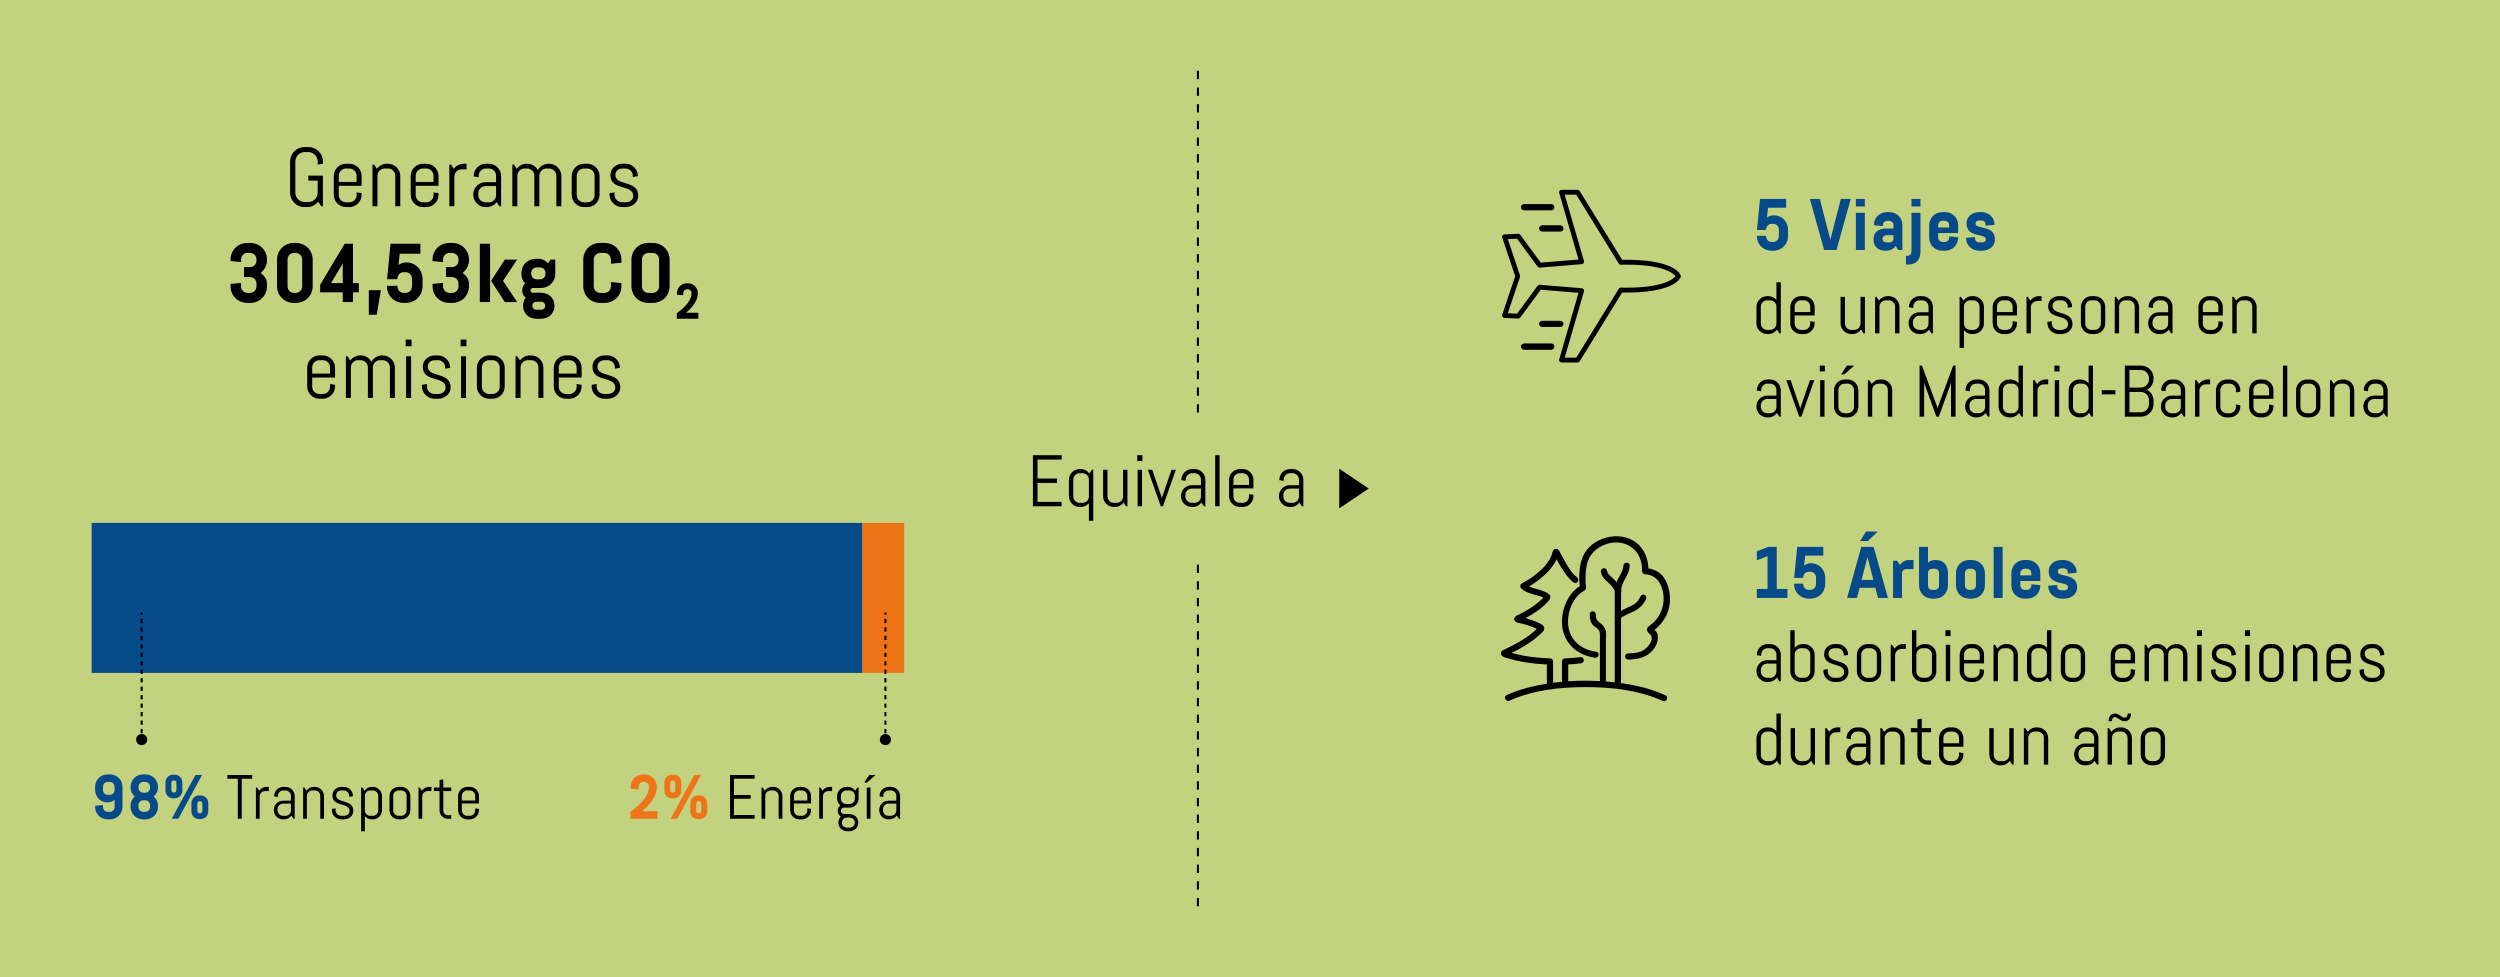
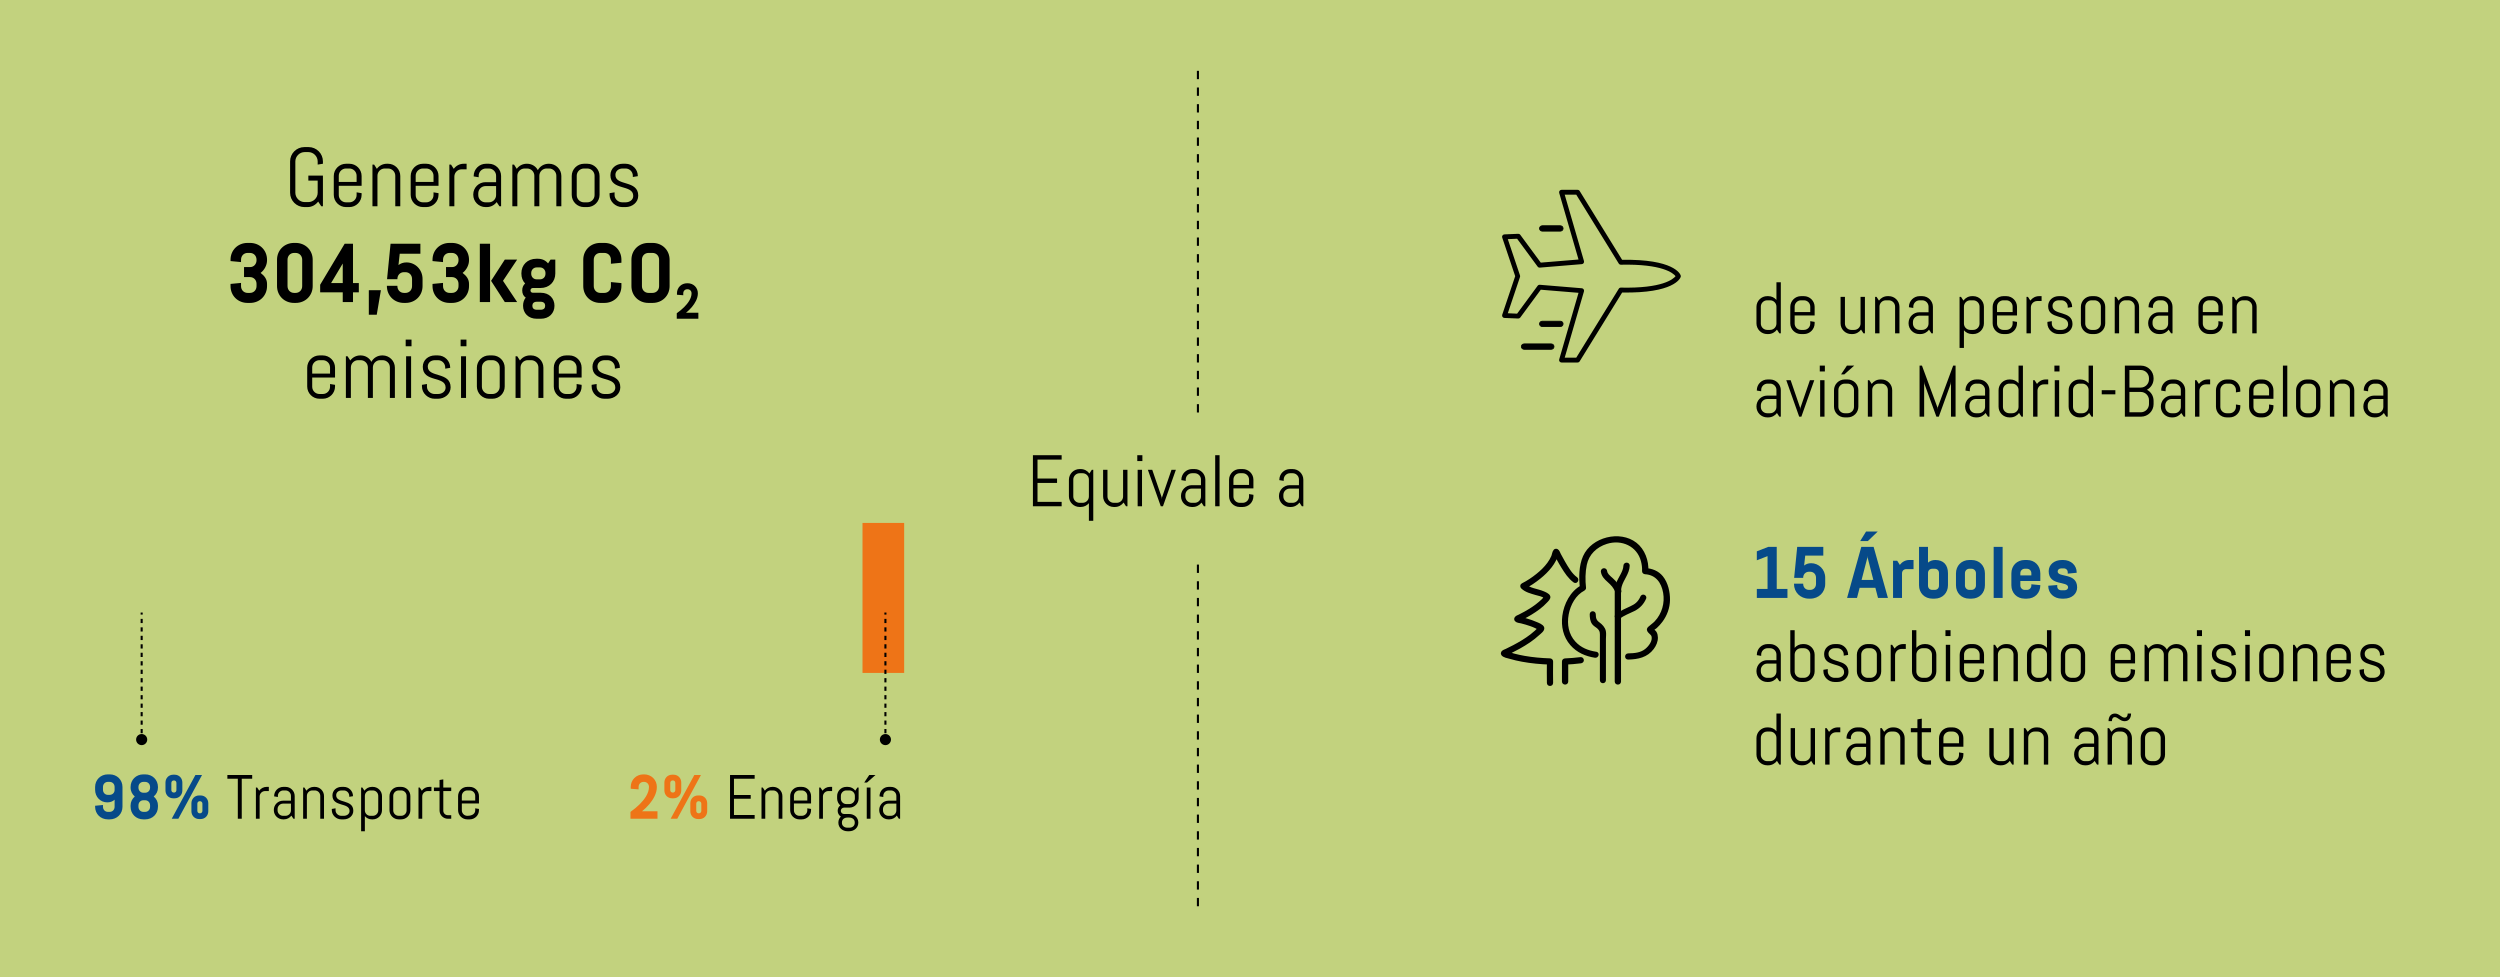
<svg xmlns="http://www.w3.org/2000/svg" width="1200" height="469" viewBox="0 0 1200 469" fill="none">
  <rect width="1200" height="469" fill="#C2D27E" />
  <path d="M155.005 84.28V99H154.205L152.725 96.76C151.485 98.36 149.725 99.4 147.605 99.4H146.125C142.325 99.4 139.245 96.32 139.245 92.52V77.48C139.245 73.68 142.325 70.6 146.125 70.6H148.125C151.925 70.6 155.005 73.68 155.005 77.48V78.6L152.485 79V77.48C152.485 75.04 150.445 73 148.005 73H146.245C143.805 73 141.765 75.04 141.765 77.48V92.52C141.765 94.96 143.805 97 146.245 97H148.005C150.445 97 152.485 94.96 152.485 92.52V86.68H148.005V84.28H155.005ZM173.573 92.72V93.52C173.573 96.76 170.933 99.4 167.693 99.4H166.093C162.853 99.4 160.213 96.76 160.213 93.52V84.48C160.213 81.24 162.853 78.6 166.093 78.6H167.693C170.933 78.6 173.573 81.24 173.573 84.48V89.2H162.613V93.64C162.613 95.56 164.173 97.12 166.093 97.12H167.693C169.613 97.12 171.173 95.56 171.173 93.64V92.32L173.573 92.72ZM171.173 87.32V84.36C171.173 82.44 169.613 80.88 167.693 80.88H166.093C164.173 80.88 162.613 82.44 162.613 84.36V87.32H171.173ZM192.137 99H189.737V84.36C189.737 82.44 188.177 80.88 186.257 80.88H184.657C182.737 80.88 181.177 82.44 181.177 84.36V99H178.777V79H179.577L180.897 81.04C181.977 79.56 183.697 78.6 185.657 78.6H186.257C189.497 78.6 192.137 81.24 192.137 84.48V99ZM210.487 92.72V93.52C210.487 96.76 207.847 99.4 204.607 99.4H203.007C199.767 99.4 197.127 96.76 197.127 93.52V84.48C197.127 81.24 199.767 78.6 203.007 78.6H204.607C207.847 78.6 210.487 81.24 210.487 84.48V89.2H199.527V93.64C199.527 95.56 201.087 97.12 203.007 97.12H204.607C206.527 97.12 208.087 95.56 208.087 93.64V92.32L210.487 92.72ZM208.087 87.32V84.36C208.087 82.44 206.527 80.88 204.607 80.88H203.007C201.087 80.88 199.527 82.44 199.527 84.36V87.32H208.087ZM223.971 81.28H221.571C219.651 81.28 218.091 82.84 218.091 84.76V99H215.691V79H216.491L217.811 81.04C218.891 79.56 220.611 78.6 222.571 78.6H223.971V81.28ZM240.526 99H239.726L238.406 97C237.326 98.44 235.606 99.4 233.646 99.4H233.046C229.806 99.4 227.166 96.76 227.166 93.52V93.32C227.166 90.08 229.806 87.44 233.046 87.44H238.126V84.36C238.126 82.44 236.566 80.88 234.646 80.88H233.246C231.326 80.88 229.766 82.44 229.766 84.36V85.08L227.366 84.68V84.48C227.366 81.24 230.006 78.6 233.246 78.6H234.646C237.886 78.6 240.526 81.24 240.526 84.48V99ZM238.126 93.64V89.32H233.046C231.126 89.32 229.566 90.88 229.566 92.8V93.64C229.566 95.56 231.126 97.12 233.046 97.12H234.646C236.566 97.12 238.126 95.56 238.126 93.64ZM269.445 99H267.045V84.36C267.045 82.44 265.485 80.88 263.565 80.88H262.365C260.445 80.88 258.885 82.44 258.885 84.36V99H256.485V84.36C256.485 82.44 254.925 80.88 253.005 80.88H251.805C249.885 80.88 248.325 82.44 248.325 84.36V99H245.925V79H246.725L248.045 81.04C249.125 79.56 250.845 78.6 252.805 78.6H253.005C255.245 78.6 257.205 79.8 258.165 81.68C259.165 79.8 261.125 78.6 263.365 78.6H263.565C266.805 78.6 269.445 81.24 269.445 84.48V99ZM287.791 84.48V93.52C287.791 96.76 285.151 99.4 281.911 99.4H280.311C277.071 99.4 274.431 96.76 274.431 93.52V84.48C274.431 81.24 277.071 78.6 280.311 78.6H281.911C285.151 78.6 287.791 81.24 287.791 84.48ZM285.391 93.64V84.36C285.391 82.44 283.831 80.88 281.911 80.88H280.311C278.391 80.88 276.831 82.44 276.831 84.36V93.64C276.831 95.56 278.391 97.12 280.311 97.12H281.911C283.831 97.12 285.391 95.56 285.391 93.64ZM306.355 93.92C306.355 97.16 303.475 99.4 300.275 99.4H298.675C295.475 99.4 292.595 96.76 292.595 93.52V92.72L294.995 92.32V93.64C294.995 95.56 296.755 97.12 298.675 97.12H300.275C302.195 97.12 303.955 95.96 303.955 94.04C303.955 88.32 292.995 91.72 292.995 84.08C292.995 80.84 295.635 78.6 298.875 78.6H300.275C303.515 78.6 306.155 81.24 306.155 84.48V84.56L303.755 84.96V84.36C303.755 82.44 302.195 80.88 300.275 80.88H298.875C296.955 80.88 295.395 82.04 295.395 83.96C295.395 89.44 306.355 86.28 306.355 93.92ZM117.137 128.2H120.057C121.857 128.2 123.137 126.72 123.137 124.92V124.68C123.137 122.8 121.817 121.4 119.937 121.4H118.897C117.017 121.4 115.697 122.8 115.697 124.68V125.8L110.657 125.32V124.68C110.657 120.08 114.177 116.6 118.817 116.6H120.017C124.657 116.6 128.177 120.08 128.177 124.68V124.92C128.177 127.2 126.977 129.56 125.097 131C126.977 132.44 128.177 134.04 128.177 136.28V137.32C128.177 141.92 124.657 145.4 120.017 145.4H118.817C114.177 145.4 110.657 141.92 110.657 137.32V136.28L115.697 135.8V137.32C115.697 139.2 117.017 140.6 118.897 140.6H119.937C121.817 140.6 123.137 139.2 123.137 137.32V136.28C123.137 134.4 121.817 133 119.937 133H117.137V128.2ZM150.091 124.68V137.32C150.091 141.92 146.571 145.4 141.931 145.4H141.131C136.491 145.4 132.971 141.92 132.971 137.32V124.68C132.971 120.08 136.491 116.6 141.131 116.6H141.931C146.571 116.6 150.091 120.08 150.091 124.68ZM138.011 124.68V137.32C138.011 139.2 139.331 140.6 141.211 140.6H141.851C143.731 140.6 145.051 139.2 145.051 137.32V124.68C145.051 122.8 143.731 121.4 141.851 121.4H141.211C139.331 121.4 138.011 122.8 138.011 124.68ZM172.236 140.32H169.436V145H164.516V140.32H153.676V136.68L165.436 117H169.436V135.88H172.236V140.32ZM164.516 135.88V126.48L158.916 135.88H164.516ZM182.834 139.28L180.834 151.08H177.034V139.28H182.834ZM190.745 134H185.785L187.465 117H201.785V121.8H191.865L191.265 127.24C192.265 126.44 193.545 125.96 195.105 125.96H195.145C199.265 125.96 202.825 129.32 202.825 133.92V137.32C202.825 141.92 199.305 145.4 194.665 145.4H193.865C189.225 145.4 185.705 141.92 185.705 137.32V137.2H190.745V137.32C190.745 139.2 192.065 140.6 193.945 140.6H194.585C196.465 140.6 197.785 139.2 197.785 137.32V133.92C197.785 132.04 196.465 130.64 194.585 130.64H193.945C192.065 130.64 190.745 132.04 190.745 133.92V134ZM214.09 128.2H217.01C218.81 128.2 220.09 126.72 220.09 124.92V124.68C220.09 122.8 218.77 121.4 216.89 121.4H215.85C213.97 121.4 212.65 122.8 212.65 124.68V125.8L207.61 125.32V124.68C207.61 120.08 211.13 116.6 215.77 116.6H216.97C221.61 116.6 225.13 120.08 225.13 124.68V124.92C225.13 127.2 223.93 129.56 222.05 131C223.93 132.44 225.13 134.04 225.13 136.28V137.32C225.13 141.92 221.61 145.4 216.97 145.4H215.77C211.13 145.4 207.61 141.92 207.61 137.32V136.28L212.65 135.8V137.32C212.65 139.2 213.97 140.6 215.85 140.6H216.89C218.77 140.6 220.09 139.2 220.09 137.32V136.28C220.09 134.4 218.77 133 216.89 133H214.09V128.2ZM248.235 145H242.315L235.715 134.8L242.315 124.6H248.235L241.435 134.8L248.235 145ZM235.235 145H230.315V117H235.235V145ZM251.066 146.76C251.066 145.24 251.506 143.92 252.346 142.84C251.266 142.16 250.666 140.96 250.666 139.4C250.666 138 251.146 136.88 252.066 136.08C250.866 134.84 250.266 133.24 250.266 131.28V131.16C250.266 127.16 253.186 124.2 257.466 124.2H258.106C260.226 124.2 261.866 124.96 263.066 126.44L264.266 124.6H266.546V131.28C266.546 135.28 263.666 138.24 259.426 138.24H255.786C255.106 138.24 254.626 138.72 254.626 139.4C254.626 140.08 255.106 140.52 255.786 140.52H259.586C263.626 140.52 266.146 143.24 266.146 146.76C266.146 150.28 263.626 153 259.586 153H257.626C253.586 153 251.066 150.28 251.066 146.76ZM261.826 131.44V131C261.826 129.56 260.666 128.36 259.226 128.36H257.586C256.106 128.36 254.986 129.56 254.986 131V131.44C254.986 132.92 256.106 134.08 257.586 134.08H259.226C260.666 134.08 261.826 133 261.826 131.44ZM261.666 146.92V146.6C261.666 145.64 260.946 144.84 259.546 144.84H257.666C256.266 144.84 255.546 145.64 255.546 146.6V146.92C255.546 147.92 256.266 148.68 257.666 148.68H259.546C260.946 148.68 261.666 147.92 261.666 146.92ZM293.243 137.32V135.4L298.283 135.88V137.32C298.283 141.92 294.763 145.4 290.123 145.4H288.123C283.483 145.4 279.963 141.92 279.963 137.32V124.68C279.963 120.08 283.483 116.6 288.123 116.6H290.123C294.763 116.6 298.283 120.08 298.283 124.68V126.12L293.243 126.6V124.68C293.243 122.8 291.923 121.4 290.043 121.4H288.203C286.323 121.4 285.003 122.8 285.003 124.68V137.32C285.003 139.2 286.323 140.6 288.203 140.6H290.043C291.923 140.6 293.243 139.2 293.243 137.32ZM321.408 124.68V137.32C321.408 141.92 317.888 145.4 313.248 145.4H311.248C306.608 145.4 303.088 141.92 303.088 137.32V124.68C303.088 120.08 306.608 116.6 311.248 116.6H313.248C317.888 116.6 321.408 120.08 321.408 124.68ZM308.128 124.68V137.32C308.128 139.2 309.448 140.6 311.328 140.6H313.168C315.048 140.6 316.368 139.2 316.368 137.32V124.68C316.368 122.8 315.048 121.4 313.168 121.4H311.328C309.448 121.4 308.128 122.8 308.128 124.68ZM331.948 140.808C331.948 139.68 331.156 138.84 330.028 138.84H329.884C328.756 138.84 327.964 139.68 327.964 140.808V141.72L324.94 141.48V140.808C324.94 138.048 327.052 135.96 329.836 135.96H330.076C332.86 135.96 334.972 138.048 334.972 140.808C334.972 143.352 333.532 145.632 332.116 147.36C331.276 148.344 330.34 149.28 329.284 150.12H335.212V153H324.844V150.36C326.164 149.424 327.364 148.44 328.396 147.408C330.172 145.632 331.948 143.256 331.948 140.808ZM160.819 184.72V185.52C160.819 188.76 158.179 191.4 154.939 191.4H153.339C150.099 191.4 147.459 188.76 147.459 185.52V176.48C147.459 173.24 150.099 170.6 153.339 170.6H154.939C158.179 170.6 160.819 173.24 160.819 176.48V181.2H149.859V185.64C149.859 187.56 151.419 189.12 153.339 189.12H154.939C156.859 189.12 158.419 187.56 158.419 185.64V184.32L160.819 184.72ZM158.419 179.32V176.36C158.419 174.44 156.859 172.88 154.939 172.88H153.339C151.419 172.88 149.859 174.44 149.859 176.36V179.32H158.419ZM189.543 191H187.143V176.36C187.143 174.44 185.583 172.88 183.663 172.88H182.463C180.543 172.88 178.983 174.44 178.983 176.36V191H176.583V176.36C176.583 174.44 175.023 172.88 173.103 172.88H171.903C169.983 172.88 168.423 174.44 168.423 176.36V191H166.023V171H166.823L168.143 173.04C169.223 171.56 170.943 170.6 172.903 170.6H173.103C175.343 170.6 177.303 171.8 178.263 173.68C179.263 171.8 181.223 170.6 183.463 170.6H183.663C186.903 170.6 189.543 173.24 189.543 176.48V191ZM197.529 166.2H194.729V163H197.529V166.2ZM197.329 191H194.929V171H197.329V191ZM216.297 185.92C216.297 189.16 213.417 191.4 210.217 191.4H208.617C205.417 191.4 202.537 188.76 202.537 185.52V184.72L204.937 184.32V185.64C204.937 187.56 206.697 189.12 208.617 189.12H210.217C212.137 189.12 213.897 187.96 213.897 186.04C213.897 180.32 202.937 183.72 202.937 176.08C202.937 172.84 205.577 170.6 208.817 170.6H210.217C213.457 170.6 216.097 173.24 216.097 176.48V176.56L213.697 176.96V176.36C213.697 174.44 212.137 172.88 210.217 172.88H208.817C206.897 172.88 205.337 174.04 205.337 175.96C205.337 181.44 216.297 178.28 216.297 185.92ZM223.896 166.2H221.096V163H223.896V166.2ZM223.696 191H221.296V171H223.696V191ZM242.264 176.48V185.52C242.264 188.76 239.624 191.4 236.384 191.4H234.784C231.544 191.4 228.904 188.76 228.904 185.52V176.48C228.904 173.24 231.544 170.6 234.784 170.6H236.384C239.624 170.6 242.264 173.24 242.264 176.48ZM239.864 185.64V176.36C239.864 174.44 238.304 172.88 236.384 172.88H234.784C232.864 172.88 231.304 174.44 231.304 176.36V185.64C231.304 187.56 232.864 189.12 234.784 189.12H236.384C238.304 189.12 239.864 187.56 239.864 185.64ZM260.828 191H258.428V176.36C258.428 174.44 256.868 172.88 254.948 172.88H253.348C251.428 172.88 249.868 174.44 249.868 176.36V191H247.468V171H248.268L249.588 173.04C250.668 171.56 252.388 170.6 254.348 170.6H254.948C258.188 170.6 260.828 173.24 260.828 176.48V191ZM279.178 184.72V185.52C279.178 188.76 276.538 191.4 273.298 191.4H271.698C268.458 191.4 265.818 188.76 265.818 185.52V176.48C265.818 173.24 268.458 170.6 271.698 170.6H273.298C276.538 170.6 279.178 173.24 279.178 176.48V181.2H268.218V185.64C268.218 187.56 269.778 189.12 271.698 189.12H273.298C275.218 189.12 276.778 187.56 276.778 185.64V184.32L279.178 184.72ZM276.778 179.32V176.36C276.778 174.44 275.218 172.88 273.298 172.88H271.698C269.778 172.88 268.218 174.44 268.218 176.36V179.32H276.778ZM297.742 185.92C297.742 189.16 294.862 191.4 291.662 191.4H290.062C286.862 191.4 283.982 188.76 283.982 185.52V184.72L286.382 184.32V185.64C286.382 187.56 288.142 189.12 290.062 189.12H291.662C293.582 189.12 295.342 187.96 295.342 186.04C295.342 180.32 284.382 183.72 284.382 176.08C284.382 172.84 287.022 170.6 290.262 170.6H291.662C294.902 170.6 297.542 173.24 297.542 176.48V176.56L295.142 176.96V176.36C295.142 174.44 293.582 172.88 291.662 172.88H290.262C288.342 172.88 286.782 174.04 286.782 175.96C286.782 181.44 297.742 178.28 297.742 185.92Z" fill="black" />
  <path d="M45.65 379.08V377.76C45.65 374.31 48.29 371.7 51.77 371.7H52.67C56.15 371.7 58.79 374.31 58.79 377.76V387.24C58.79 390.69 56.15 393.3 52.67 393.3H51.77C48.29 393.3 45.65 390.69 45.65 387.24V386.76L49.43 386.4V387.24C49.43 388.65 50.42 389.7 51.83 389.7H52.61C54.02 389.7 55.01 388.65 55.01 387.24V383.85C54.14 384.66 52.97 385.14 51.53 385.14H51.47C48.2 385.14 45.65 382.53 45.65 379.08ZM51.83 381.54H52.61C53.96 381.54 55.01 380.52 55.01 379.2V377.76C55.01 376.35 54.02 375.3 52.61 375.3H51.83C50.42 375.3 49.43 376.35 49.43 377.76V379.08C49.43 380.49 50.42 381.54 51.83 381.54ZM75.819 386.58V387.24C75.819 390.69 73.178 393.3 69.698 393.3H68.799C65.319 393.3 62.678 390.69 62.678 387.24V386.58C62.678 384.9 63.459 383.4 64.689 382.32C63.459 381.24 62.678 379.77 62.678 378.06V377.76C62.678 374.31 65.319 371.7 68.799 371.7H69.698C73.178 371.7 75.819 374.31 75.819 377.76V378.06C75.819 379.77 75.069 381.24 73.778 382.32C75.069 383.4 75.819 384.9 75.819 386.58ZM66.459 386.58V387.24C66.459 388.65 67.448 389.7 68.859 389.7H69.638C71.049 389.7 72.038 388.65 72.038 387.24V386.58C72.038 385.17 71.049 384.12 69.638 384.12H68.859C67.448 384.12 66.459 385.17 66.459 386.58ZM66.459 377.76V378.06C66.459 379.47 67.448 380.52 68.859 380.52H69.638C71.049 380.52 72.038 379.47 72.038 378.06V377.76C72.038 376.35 71.049 375.3 69.638 375.3H68.859C67.448 375.3 66.459 376.35 66.459 377.76ZM82.249 375.81V379.26C82.249 379.89 82.729 380.43 83.419 380.43H83.539C84.229 380.43 84.679 379.89 84.679 379.26V375.81C84.679 375.12 84.229 374.61 83.539 374.61H83.419C82.729 374.61 82.249 375.12 82.249 375.81ZM85.609 393H82.429L93.799 372H96.979L85.609 393ZM79.429 379.41V375.63C79.429 373.56 80.929 371.85 83.179 371.85H83.779C86.029 371.85 87.529 373.56 87.529 375.63V379.41C87.529 381.48 86.029 383.19 83.779 383.19H83.179C80.929 383.19 79.429 381.48 79.429 379.41ZM97.159 389.19V385.74C97.159 385.11 96.679 384.57 95.989 384.57H95.869C95.179 384.57 94.729 385.11 94.729 385.74V389.19C94.729 389.88 95.179 390.39 95.869 390.39H95.989C96.679 390.39 97.159 389.88 97.159 389.19ZM99.979 385.59V389.37C99.979 391.44 98.479 393.15 96.229 393.15H95.629C93.379 393.15 91.879 391.44 91.879 389.37V385.59C91.879 383.52 93.379 381.81 95.629 381.81H96.229C98.479 381.81 99.979 383.52 99.979 385.59Z" fill="#064A89" />
-   <path d="M121.051 373.8H116.041V393H114.151V373.8H109.141V372H121.051V373.8ZM129.039 379.71H127.239C125.799 379.71 124.629 380.88 124.629 382.32V393H122.829V378H123.429L124.419 379.53C125.229 378.42 126.519 377.7 127.989 377.7H129.039V379.71ZM141.455 393H140.855L139.865 391.5C139.055 392.58 137.765 393.3 136.295 393.3H135.845C133.415 393.3 131.435 391.32 131.435 388.89V388.74C131.435 386.31 133.415 384.33 135.845 384.33H139.655V382.02C139.655 380.58 138.485 379.41 137.045 379.41H135.995C134.555 379.41 133.385 380.58 133.385 382.02V382.56L131.585 382.26V382.11C131.585 379.68 133.565 377.7 135.995 377.7H137.045C139.475 377.7 141.455 379.68 141.455 382.11V393ZM139.655 388.98V385.74H135.845C134.405 385.74 133.235 386.91 133.235 388.35V388.98C133.235 390.42 134.405 391.59 135.845 391.59H137.045C138.485 391.59 139.655 390.42 139.655 388.98ZM155.524 393H153.724V382.02C153.724 380.58 152.554 379.41 151.114 379.41H149.914C148.474 379.41 147.304 380.58 147.304 382.02V393H145.504V378H146.104L147.094 379.53C147.904 378.42 149.194 377.7 150.664 377.7H151.114C153.544 377.7 155.524 379.68 155.524 382.11V393ZM169.587 389.19C169.587 391.62 167.427 393.3 165.027 393.3H163.827C161.427 393.3 159.267 391.32 159.267 388.89V388.29L161.067 387.99V388.98C161.067 390.42 162.387 391.59 163.827 391.59H165.027C166.467 391.59 167.787 390.72 167.787 389.28C167.787 384.99 159.567 387.54 159.567 381.81C159.567 379.38 161.547 377.7 163.977 377.7H165.027C167.457 377.7 169.437 379.68 169.437 382.11V382.17L167.637 382.47V382.02C167.637 380.58 166.467 379.41 165.027 379.41H163.977C162.537 379.41 161.367 380.28 161.367 381.72C161.367 385.83 169.587 383.46 169.587 389.19ZM183.356 382.11V388.89C183.356 391.32 181.376 393.3 178.946 393.3H178.496C177.146 393.3 175.946 392.7 175.136 391.74V399H173.336V378H173.936L174.926 379.53C175.736 378.42 177.026 377.7 178.496 377.7H178.946C181.376 377.7 183.356 379.68 183.356 382.11ZM181.556 388.98V382.02C181.556 380.58 180.386 379.41 178.946 379.41H177.746C176.306 379.41 175.136 380.58 175.136 382.02V388.98C175.136 390.42 176.306 391.59 177.746 391.59H178.946C180.386 391.59 181.556 390.42 181.556 388.98ZM196.972 382.11V388.89C196.972 391.32 194.992 393.3 192.562 393.3H191.362C188.932 393.3 186.952 391.32 186.952 388.89V382.11C186.952 379.68 188.932 377.7 191.362 377.7H192.562C194.992 377.7 196.972 379.68 196.972 382.11ZM195.172 388.98V382.02C195.172 380.58 194.002 379.41 192.562 379.41H191.362C189.922 379.41 188.752 380.58 188.752 382.02V388.98C188.752 390.42 189.922 391.59 191.362 391.59H192.562C194.002 391.59 195.172 390.42 195.172 388.98ZM207.085 379.71H205.285C203.845 379.71 202.675 380.88 202.675 382.32V393H200.875V378H201.475L202.465 379.53C203.275 378.42 204.565 377.7 206.035 377.7H207.085V379.71ZM216.592 393H214.942C212.782 393 210.982 391.2 210.982 389.04V379.71H208.282V378H210.982V374.4L212.782 374.1V378H216.592V379.71H212.782V389.13C212.782 390.33 213.742 391.29 214.942 391.29H216.592V393ZM229.902 388.29V388.89C229.902 391.32 227.922 393.3 225.492 393.3H224.292C221.862 393.3 219.882 391.32 219.882 388.89V382.11C219.882 379.68 221.862 377.7 224.292 377.7H225.492C227.922 377.7 229.902 379.68 229.902 382.11V385.65H221.682V388.98C221.682 390.42 222.852 391.59 224.292 391.59H225.492C226.932 391.59 228.102 390.42 228.102 388.98V387.99L229.902 388.29ZM228.102 384.24V382.02C228.102 380.58 226.932 379.41 225.492 379.41H224.292C222.852 379.41 221.682 380.58 221.682 382.02V384.24H228.102Z" fill="black" />
+   <path d="M121.051 373.8H116.041V393H114.151V373.8H109.141V372H121.051V373.8ZM129.039 379.71H127.239C125.799 379.71 124.629 380.88 124.629 382.32V393H122.829V378H123.429L124.419 379.53C125.229 378.42 126.519 377.7 127.989 377.7H129.039V379.71ZM141.455 393H140.855L139.865 391.5C139.055 392.58 137.765 393.3 136.295 393.3H135.845C133.415 393.3 131.435 391.32 131.435 388.89V388.74C131.435 386.31 133.415 384.33 135.845 384.33H139.655V382.02C139.655 380.58 138.485 379.41 137.045 379.41H135.995C134.555 379.41 133.385 380.58 133.385 382.02V382.56L131.585 382.26V382.11C131.585 379.68 133.565 377.7 135.995 377.7H137.045C139.475 377.7 141.455 379.68 141.455 382.11V393ZM139.655 388.98V385.74H135.845C134.405 385.74 133.235 386.91 133.235 388.35V388.98C133.235 390.42 134.405 391.59 135.845 391.59H137.045C138.485 391.59 139.655 390.42 139.655 388.98ZM155.524 393H153.724V382.02C153.724 380.58 152.554 379.41 151.114 379.41H149.914C148.474 379.41 147.304 380.58 147.304 382.02V393H145.504V378H146.104L147.094 379.53C147.904 378.42 149.194 377.7 150.664 377.7H151.114C153.544 377.7 155.524 379.68 155.524 382.11V393ZM169.587 389.19C169.587 391.62 167.427 393.3 165.027 393.3H163.827C161.427 393.3 159.267 391.32 159.267 388.89V388.29L161.067 387.99V388.98C161.067 390.42 162.387 391.59 163.827 391.59H165.027C166.467 391.59 167.787 390.72 167.787 389.28C167.787 384.99 159.567 387.54 159.567 381.81C159.567 379.38 161.547 377.7 163.977 377.7H165.027C167.457 377.7 169.437 379.68 169.437 382.11V382.17L167.637 382.47V382.02C167.637 380.58 166.467 379.41 165.027 379.41H163.977C162.537 379.41 161.367 380.28 161.367 381.72C161.367 385.83 169.587 383.46 169.587 389.19ZM183.356 382.11V388.89C183.356 391.32 181.376 393.3 178.946 393.3H178.496C177.146 393.3 175.946 392.7 175.136 391.74V399H173.336V378H173.936L174.926 379.53C175.736 378.42 177.026 377.7 178.496 377.7H178.946C181.376 377.7 183.356 379.68 183.356 382.11ZM181.556 388.98V382.02C181.556 380.58 180.386 379.41 178.946 379.41H177.746C176.306 379.41 175.136 380.58 175.136 382.02V388.98C175.136 390.42 176.306 391.59 177.746 391.59H178.946C180.386 391.59 181.556 390.42 181.556 388.98ZM196.972 382.11V388.89C196.972 391.32 194.992 393.3 192.562 393.3H191.362C188.932 393.3 186.952 391.32 186.952 388.89V382.11C186.952 379.68 188.932 377.7 191.362 377.7H192.562C194.992 377.7 196.972 379.68 196.972 382.11ZM195.172 388.98V382.02C195.172 380.58 194.002 379.41 192.562 379.41H191.362C189.922 379.41 188.752 380.58 188.752 382.02V388.98C188.752 390.42 189.922 391.59 191.362 391.59H192.562C194.002 391.59 195.172 390.42 195.172 388.98ZM207.085 379.71H205.285C203.845 379.71 202.675 380.88 202.675 382.32V393H200.875V378H201.475L202.465 379.53C203.275 378.42 204.565 377.7 206.035 377.7H207.085V379.71ZM216.592 393H214.942C212.782 393 210.982 391.2 210.982 389.04V379.71H208.282V378H210.982V374.4L212.782 374.1V378H216.592V379.71H212.782V389.13C212.782 390.33 213.742 391.29 214.942 391.29H216.592V393ZM229.902 388.29V388.89C229.902 391.32 227.922 393.3 225.492 393.3H224.292C221.862 393.3 219.882 391.32 219.882 388.89V382.11C219.882 379.68 221.862 377.7 224.292 377.7H225.492C227.922 377.7 229.902 379.68 229.902 382.11V385.65H221.682V388.98C221.682 390.42 222.852 391.59 224.292 391.59C226.932 391.59 228.102 390.42 228.102 388.98V387.99L229.902 388.29ZM228.102 384.24V382.02C228.102 380.58 226.932 379.41 225.492 379.41H224.292C222.852 379.41 221.682 380.58 221.682 382.02V384.24H228.102Z" fill="black" />
  <path d="M311.508 377.76C311.508 376.35 310.518 375.3 309.108 375.3H308.928C307.518 375.3 306.528 376.35 306.528 377.76V378.9L302.748 378.6V377.76C302.748 374.31 305.388 371.7 308.868 371.7H309.168C312.648 371.7 315.288 374.31 315.288 377.76C315.288 380.94 313.488 383.79 311.718 385.95C310.668 387.18 309.498 388.35 308.178 389.4H315.588V393H302.628V389.7C304.278 388.53 305.778 387.3 307.068 386.01C309.288 383.79 311.508 380.82 311.508 377.76ZM321.722 375.81V379.26C321.722 379.89 322.202 380.43 322.892 380.43H323.012C323.702 380.43 324.152 379.89 324.152 379.26V375.81C324.152 375.12 323.702 374.61 323.012 374.61H322.892C322.202 374.61 321.722 375.12 321.722 375.81ZM325.082 393H321.902L333.272 372H336.452L325.082 393ZM318.902 379.41V375.63C318.902 373.56 320.402 371.85 322.652 371.85H323.252C325.502 371.85 327.002 373.56 327.002 375.63V379.41C327.002 381.48 325.502 383.19 323.252 383.19H322.652C320.402 383.19 318.902 381.48 318.902 379.41ZM336.632 389.19V385.74C336.632 385.11 336.152 384.57 335.462 384.57H335.342C334.652 384.57 334.202 385.11 334.202 385.74V389.19C334.202 389.88 334.652 390.39 335.342 390.39H335.462C336.152 390.39 336.632 389.88 336.632 389.19ZM339.452 385.59V389.37C339.452 391.44 337.952 393.15 335.702 393.15H335.102C332.852 393.15 331.352 391.44 331.352 389.37V385.59C331.352 383.52 332.852 381.81 335.102 381.81H335.702C337.952 381.81 339.452 383.52 339.452 385.59Z" fill="#EE7417" />
  <path d="M362.234 393H350.414V372H362.234V373.8H352.304V381.6H360.344V383.4H352.304V391.2H362.234V393ZM375.544 393H373.744V382.02C373.744 380.58 372.574 379.41 371.134 379.41H369.934C368.494 379.41 367.324 380.58 367.324 382.02V393H365.524V378H366.124L367.114 379.53C367.924 378.42 369.214 377.7 370.684 377.7H371.134C373.564 377.7 375.544 379.68 375.544 382.11V393ZM389.306 388.29V388.89C389.306 391.32 387.326 393.3 384.896 393.3H383.696C381.266 393.3 379.286 391.32 379.286 388.89V382.11C379.286 379.68 381.266 377.7 383.696 377.7H384.896C387.326 377.7 389.306 379.68 389.306 382.11V385.65H381.086V388.98C381.086 390.42 382.256 391.59 383.696 391.59H384.896C386.336 391.59 387.506 390.42 387.506 388.98V387.99L389.306 388.29ZM387.506 384.24V382.02C387.506 380.58 386.336 379.41 384.896 379.41H383.696C382.256 379.41 381.086 380.58 381.086 382.02V384.24H387.506ZM399.419 379.71H397.619C396.179 379.71 395.009 380.88 395.009 382.32V393H393.209V378H393.809L394.799 379.53C395.609 378.42 396.899 377.7 398.369 377.7H399.419V379.71ZM411.986 394.83V394.89C411.986 397.32 410.006 399 407.576 399H406.826C404.396 399 402.416 397.32 402.416 394.89V394.83C402.416 393.66 402.866 392.67 403.616 391.95C402.686 391.38 402.086 390.36 402.086 389.19C402.086 388.14 402.536 387.18 403.346 386.61C402.416 385.8 401.816 384.6 401.816 383.25V382.11C401.816 379.68 403.796 377.7 406.226 377.7H406.976C408.446 377.7 409.736 378.42 410.546 379.53L411.536 378H412.136V383.25C412.136 385.68 410.156 387.66 407.726 387.66H405.116C404.276 387.66 403.586 388.35 403.586 389.19C403.586 390.03 404.276 390.72 405.116 390.72H407.576C410.006 390.72 411.986 392.4 411.986 394.83ZM410.336 383.34V382.02C410.336 380.58 409.166 379.41 407.726 379.41H406.226C404.786 379.41 403.616 380.58 403.616 382.02V383.34C403.616 384.78 404.786 385.95 406.226 385.95H407.726C409.166 385.95 410.336 384.78 410.336 383.34ZM410.276 394.98V394.74C410.276 393.3 409.106 392.43 407.666 392.43H406.736C405.296 392.43 404.126 393.3 404.126 394.74V394.98C404.126 396.42 405.296 397.29 406.736 397.29H407.666C409.106 397.29 410.276 396.42 410.276 394.98ZM417.839 393H416.039V378H417.839V393ZM420.239 372L416.189 375.6H414.839L417.239 372H420.239ZM432.05 393H431.45L430.46 391.5C429.65 392.58 428.36 393.3 426.89 393.3H426.44C424.01 393.3 422.03 391.32 422.03 388.89V388.74C422.03 386.31 424.01 384.33 426.44 384.33H430.25V382.02C430.25 380.58 429.08 379.41 427.64 379.41H426.59C425.15 379.41 423.98 380.58 423.98 382.02V382.56L422.18 382.26V382.11C422.18 379.68 424.16 377.7 426.59 377.7H427.64C430.07 377.7 432.05 379.68 432.05 382.11V393ZM430.25 388.98V385.74H426.44C425 385.74 423.83 386.91 423.83 388.35V388.98C423.83 390.42 425 391.59 426.44 391.59H427.64C429.08 391.59 430.25 390.42 430.25 388.98Z" fill="black" />
-   <rect x="44" y="251" width="370" height="72" fill="#064A89" />
  <rect x="414" y="251" width="20" height="72" fill="#EE7417" />
  <path d="M68 352.333C66.527 352.333 65.333 353.527 65.333 355C65.333 356.473 66.527 357.667 68 357.667C69.473 357.667 70.667 356.473 70.667 355C70.667 353.527 69.473 352.333 68 352.333ZM67.5 294L67.5 295.017L68.5 295.017L68.5 294L67.5 294ZM67.5 297.05L67.5 299.083L68.5 299.083L68.5 297.05L67.5 297.05ZM67.5 301.117L67.5 303.15L68.5 303.15L68.5 301.117L67.5 301.117ZM67.5 305.183L67.5 307.217L68.5 307.217L68.5 305.183L67.5 305.183ZM67.5 309.25L67.5 311.283L68.5 311.283L68.5 309.25L67.5 309.25ZM67.5 313.317L67.5 315.35L68.5 315.35L68.5 313.317L67.5 313.317ZM67.5 317.383L67.5 319.417L68.5 319.417L68.5 317.383L67.5 317.383ZM67.5 321.45L67.5 323.483L68.5 323.483L68.5 321.45L67.5 321.45ZM67.5 325.517L67.5 327.55L68.5 327.55L68.5 325.517L67.5 325.517ZM67.5 329.583L67.5 331.617L68.5 331.617L68.5 329.583L67.5 329.583ZM67.5 333.65L67.5 335.683L68.5 335.683L68.5 333.65L67.5 333.65ZM67.5 337.717L67.5 339.75L68.5 339.75L68.5 337.717L67.5 337.717ZM67.5 341.783L67.5 343.817L68.5 343.817L68.5 341.783L67.5 341.783ZM67.5 345.85L67.5 347.883L68.5 347.883L68.5 345.85L67.5 345.85ZM67.5 349.917L67.5 351.95L68.5 351.95L68.5 349.917L67.5 349.917ZM67.5 353.983L67.5 355L68.5 355L68.5 353.983L67.5 353.983Z" fill="black" />
  <path d="M425 352.333C423.527 352.333 422.333 353.527 422.333 355C422.333 356.473 423.527 357.667 425 357.667C426.473 357.667 427.667 356.473 427.667 355C427.667 353.527 426.473 352.333 425 352.333ZM424.5 294L424.5 295.017L425.5 295.017L425.5 294L424.5 294ZM424.5 297.05L424.5 299.083L425.5 299.083L425.5 297.05L424.5 297.05ZM424.5 301.117L424.5 303.15L425.5 303.15L425.5 301.117L424.5 301.117ZM424.5 305.183L424.5 307.217L425.5 307.217L425.5 305.183L424.5 305.183ZM424.5 309.25L424.5 311.283L425.5 311.283L425.5 309.25L424.5 309.25ZM424.5 313.317L424.5 315.35L425.5 315.35L425.5 313.317L424.5 313.317ZM424.5 317.383L424.5 319.417L425.5 319.417L425.5 317.383L424.5 317.383ZM424.5 321.45L424.5 323.483L425.5 323.483L425.5 321.45L424.5 321.45ZM424.5 325.517L424.5 327.55L425.5 327.55L425.5 325.517L424.5 325.517ZM424.5 329.583L424.5 331.617L425.5 331.617L425.5 329.583L424.5 329.583ZM424.5 333.65L424.5 335.683L425.5 335.683L425.5 333.65L424.5 333.65ZM424.5 337.717L424.5 339.75L425.5 339.75L425.5 337.717L424.5 337.717ZM424.5 341.783L424.5 343.817L425.5 343.817L425.5 341.783L424.5 341.783ZM424.5 345.85L424.5 347.883L425.5 347.883L425.5 345.85L424.5 345.85ZM424.5 349.917L424.5 351.95L425.5 351.95L425.5 349.917L424.5 349.917ZM424.5 353.983L424.5 355L425.5 355L425.5 353.983L424.5 353.983Z" fill="black" />
  <path d="M575 271L575 436" stroke="black" stroke-dasharray="4 4" />
  <path d="M575 34L575 199" stroke="black" stroke-dasharray="4 4" />
  <path d="M509.59 243H495.8V218.5H509.59V220.6H498.005V229.7H507.385V231.8H498.005V240.9H509.59V243ZM524.769 250H522.669V241.53C521.724 242.65 520.324 243.35 518.749 243.35H518.224C515.389 243.35 513.079 241.04 513.079 238.205V230.295C513.079 227.46 515.389 225.15 518.224 225.15H518.749C520.464 225.15 521.969 225.99 522.914 227.285L524.069 225.5H524.769V250ZM522.669 238.31V230.19C522.669 228.51 521.304 227.145 519.624 227.145H518.224C516.544 227.145 515.179 228.51 515.179 230.19V238.31C515.179 239.99 516.544 241.355 518.224 241.355H519.624C521.304 241.355 522.669 239.99 522.669 238.31ZM541.179 243H540.479L539.324 241.215C538.379 242.51 536.874 243.35 535.159 243.35H534.634C531.799 243.35 529.489 241.04 529.489 238.205V225.5H531.589V238.31C531.589 239.99 532.954 241.355 534.634 241.355H536.034C537.714 241.355 539.079 239.99 539.079 238.31V225.5H541.179V243ZM548.345 221.3H545.895V218.5H548.345V221.3ZM548.17 243H546.07V225.5H548.17V243ZM564.417 225.5L558.222 243H557.172L550.977 225.5H553.077L557.627 238.765L557.697 239.675L557.767 238.765L562.317 225.5H564.417ZM578.567 243H577.867L576.712 241.25C575.767 242.51 574.262 243.35 572.547 243.35H572.022C569.187 243.35 566.877 241.04 566.877 238.205V238.03C566.877 235.195 569.187 232.885 572.022 232.885H576.467V230.19C576.467 228.51 575.102 227.145 573.422 227.145H572.197C570.517 227.145 569.152 228.51 569.152 230.19V230.82L567.052 230.47V230.295C567.052 227.46 569.362 225.15 572.197 225.15H573.422C576.257 225.15 578.567 227.46 578.567 230.295V243ZM576.467 238.31V234.53H572.022C570.342 234.53 568.977 235.895 568.977 237.575V238.31C568.977 239.99 570.342 241.355 572.022 241.355H573.422C575.102 241.355 576.467 239.99 576.467 238.31ZM585.392 243H583.292V218.5H585.392V243ZM601.639 237.505V238.205C601.639 241.04 599.329 243.35 596.494 243.35H595.094C592.259 243.35 589.949 241.04 589.949 238.205V230.295C589.949 227.46 592.259 225.15 595.094 225.15H596.494C599.329 225.15 601.639 227.46 601.639 230.295V234.425H592.049V238.31C592.049 239.99 593.414 241.355 595.094 241.355H596.494C598.174 241.355 599.539 239.99 599.539 238.31V237.155L601.639 237.505ZM599.539 232.78V230.19C599.539 228.51 598.174 227.145 596.494 227.145H595.094C593.414 227.145 592.049 228.51 592.049 230.19V232.78H599.539ZM625.599 243H624.899L623.744 241.25C622.799 242.51 621.294 243.35 619.579 243.35H619.054C616.219 243.35 613.909 241.04 613.909 238.205V238.03C613.909 235.195 616.219 232.885 619.054 232.885H623.499V230.19C623.499 228.51 622.134 227.145 620.454 227.145H619.229C617.549 227.145 616.184 228.51 616.184 230.19V230.82L614.084 230.47V230.295C614.084 227.46 616.394 225.15 619.229 225.15H620.454C623.289 225.15 625.599 227.46 625.599 230.295V243ZM623.499 238.31V234.53H619.054C617.374 234.53 616.009 235.895 616.009 237.575V238.31C616.009 239.99 617.374 241.355 619.054 241.355H620.454C622.134 241.355 623.499 239.99 623.499 238.31Z" fill="black" />
-   <path d="M657 234.5L642.842 225V244L657 234.5Z" fill="black" />
-   <path d="M847.685 110.375H843.345L844.815 95.5H857.345V99.7H848.665L848.14 104.46C849.015 103.76 850.135 103.34 851.5 103.34H851.535C855.14 103.34 858.255 106.28 858.255 110.305V113.28C858.255 117.305 855.175 120.35 851.115 120.35H850.415C846.355 120.35 843.275 117.305 843.275 113.28V113.175H847.685V113.28C847.685 114.925 848.84 116.15 850.485 116.15H851.045C852.69 116.15 853.845 114.925 853.845 113.28V110.305C853.845 108.66 852.69 107.435 851.045 107.435H850.485C848.84 107.435 847.685 108.66 847.685 110.305V110.375ZM868.758 95.5H873.518L878.488 114.82L878.558 115.73L878.628 114.82L883.598 95.5H888.358L881.498 120H875.583L868.758 95.5ZM895.124 120H890.819V102.15H895.124V120ZM890.819 99.105V95.5H895.124V99.105H890.819ZM911.151 120L909.926 118.075C908.981 119.475 907.266 120.35 905.166 120.35H905.096C901.491 120.35 899.321 118.285 899.321 115.345V114.645C899.321 111.705 901.491 109.71 905.096 109.71H908.841V107.855C908.841 106.84 907.896 106 906.741 106H905.901C904.746 106 903.801 106.84 903.801 107.855V108.52L899.496 108.1V107.995C899.496 104.495 902.156 101.8 905.901 101.8H906.741C910.486 101.8 913.146 104.495 913.146 107.995V120H911.151ZM903.626 114.575V114.68C903.626 115.625 904.361 116.36 905.446 116.36H907.056C908.001 116.36 908.841 115.66 908.841 114.715V112.895H905.446C904.361 112.895 903.626 113.63 903.626 114.575ZM921.818 102.15V120.77C921.818 124.725 919.718 127 915.763 127H914.888V122.8H915.413C916.813 122.8 917.513 121.925 917.513 120.56V102.15H921.818ZM917.513 99.105V95.5H921.818V99.105H917.513ZM935.606 114.05V113.455L939.911 113.875V113.91C939.911 117.62 937.251 120.35 933.506 120.35H932.421C928.676 120.35 926.016 117.62 926.016 113.91V108.24C926.016 104.53 928.676 101.8 932.421 101.8H933.506C937.251 101.8 939.911 104.53 939.911 108.24V111.88H930.321V114.05C930.321 115.205 931.266 116.15 932.421 116.15H933.506C934.661 116.15 935.606 115.205 935.606 114.05ZM930.321 108.1V109.185H935.606V108.1C935.606 106.945 934.661 106 933.506 106H932.421C931.266 106 930.321 106.945 930.321 108.1ZM948.235 107.295C948.235 110.375 957.58 107.715 957.58 114.995C957.58 118.075 954.955 120.35 951.245 120.35H950.195C946.45 120.35 943.72 117.76 943.72 114.26V114.155L948.025 113.805V114.47C948.025 115.555 948.795 116.325 949.95 116.325H951.56C952.54 116.325 953.24 115.73 953.24 114.925C953.24 111.705 943.93 114.47 943.93 107.155C943.93 104.075 946.555 101.8 950.265 101.8H950.895C954.605 101.8 957.37 104.32 957.37 107.82V107.925L953.065 108.345V107.68C953.065 106.595 952.26 105.825 951.14 105.825H949.985C948.97 105.825 948.235 106.455 948.235 107.295Z" fill="#064A89" />
  <path d="M854.79 160H854.09L852.935 158.215C851.99 159.51 850.485 160.35 848.77 160.35H848.245C845.41 160.35 843.1 158.04 843.1 155.205V147.295C843.1 144.46 845.41 142.15 848.245 142.15H848.77C850.345 142.15 851.745 142.85 852.69 143.97V135.5H854.79V160ZM852.69 155.31V147.19C852.69 145.51 851.325 144.145 849.645 144.145H848.245C846.565 144.145 845.2 145.51 845.2 147.19V155.31C845.2 156.99 846.565 158.355 848.245 158.355H849.645C851.325 158.355 852.69 156.99 852.69 155.31ZM871.025 154.505V155.205C871.025 158.04 868.715 160.35 865.88 160.35H864.48C861.645 160.35 859.335 158.04 859.335 155.205V147.295C859.335 144.46 861.645 142.15 864.48 142.15H865.88C868.715 142.15 871.025 144.46 871.025 147.295V151.425H861.435V155.31C861.435 156.99 862.8 158.355 864.48 158.355H865.88C867.56 158.355 868.925 156.99 868.925 155.31V154.155L871.025 154.505ZM868.925 149.78V147.19C868.925 145.51 867.56 144.145 865.88 144.145H864.48C862.8 144.145 861.435 145.51 861.435 147.19V149.78H868.925ZM895.16 160H894.46L893.305 158.215C892.36 159.51 890.855 160.35 889.14 160.35H888.615C885.78 160.35 883.47 158.04 883.47 155.205V142.5H885.57V155.31C885.57 156.99 886.935 158.355 888.615 158.355H890.015C891.695 158.355 893.06 156.99 893.06 155.31V142.5H895.16V160ZM911.742 160H909.642V147.19C909.642 145.51 908.277 144.145 906.597 144.145H905.197C903.517 144.145 902.152 145.51 902.152 147.19V160H900.052V142.5H900.752L901.907 144.285C902.852 142.99 904.357 142.15 906.072 142.15H906.597C909.432 142.15 911.742 144.46 911.742 147.295V160ZM927.798 160H927.098L925.943 158.25C924.998 159.51 923.493 160.35 921.778 160.35H921.253C918.418 160.35 916.108 158.04 916.108 155.205V155.03C916.108 152.195 918.418 149.885 921.253 149.885H925.698V147.19C925.698 145.51 924.333 144.145 922.653 144.145H921.428C919.748 144.145 918.383 145.51 918.383 147.19V147.82L916.283 147.47V147.295C916.283 144.46 918.593 142.15 921.428 142.15H922.653C925.488 142.15 927.798 144.46 927.798 147.295V160ZM925.698 155.31V151.53H921.253C919.573 151.53 918.208 152.895 918.208 154.575V155.31C918.208 156.99 919.573 158.355 921.253 158.355H922.653C924.333 158.355 925.698 156.99 925.698 155.31ZM952.279 147.295V155.205C952.279 158.04 949.969 160.35 947.134 160.35H946.609C945.034 160.35 943.634 159.65 942.689 158.53V167H940.589V142.5H941.289L942.444 144.285C943.389 142.99 944.894 142.15 946.609 142.15H947.134C949.969 142.15 952.279 144.46 952.279 147.295ZM950.179 155.31V147.19C950.179 145.51 948.814 144.145 947.134 144.145H945.734C944.054 144.145 942.689 145.51 942.689 147.19V155.31C942.689 156.99 944.054 158.355 945.734 158.355H947.134C948.814 158.355 950.179 156.99 950.179 155.31ZM968.164 154.505V155.205C968.164 158.04 965.854 160.35 963.019 160.35H961.619C958.784 160.35 956.474 158.04 956.474 155.205V147.295C956.474 144.46 958.784 142.15 961.619 142.15H963.019C965.854 142.15 968.164 144.46 968.164 147.295V151.425H958.574V155.31C958.574 156.99 959.939 158.355 961.619 158.355H963.019C964.699 158.355 966.064 156.99 966.064 155.31V154.155L968.164 154.505ZM966.064 149.78V147.19C966.064 145.51 964.699 144.145 963.019 144.145H961.619C959.939 144.145 958.574 145.51 958.574 147.19V149.78H966.064ZM979.963 144.495H977.863C976.183 144.495 974.818 145.86 974.818 147.54V160H972.718V142.5H973.418L974.573 144.285C975.518 142.99 977.023 142.15 978.738 142.15H979.963V144.495ZM994.798 155.555C994.798 158.39 992.278 160.35 989.478 160.35H988.078C985.278 160.35 982.758 158.04 982.758 155.205V154.505L984.858 154.155V155.31C984.858 156.99 986.398 158.355 988.078 158.355H989.478C991.158 158.355 992.698 157.34 992.698 155.66C992.698 150.655 983.108 153.63 983.108 146.945C983.108 144.11 985.418 142.15 988.253 142.15H989.478C992.313 142.15 994.623 144.46 994.623 147.295V147.365L992.523 147.715V147.19C992.523 145.51 991.158 144.145 989.478 144.145H988.253C986.573 144.145 985.208 145.16 985.208 146.84C985.208 151.635 994.798 148.87 994.798 155.555ZM1010.51 147.295V155.205C1010.51 158.04 1008.2 160.35 1005.37 160.35H1003.97C1001.13 160.35 998.823 158.04 998.823 155.205V147.295C998.823 144.46 1001.13 142.15 1003.97 142.15H1005.37C1008.2 142.15 1010.51 144.46 1010.51 147.295ZM1008.41 155.31V147.19C1008.41 145.51 1007.05 144.145 1005.37 144.145H1003.97C1002.29 144.145 1000.92 145.51 1000.92 147.19V155.31C1000.92 156.99 1002.29 158.355 1003.97 158.355H1005.37C1007.05 158.355 1008.41 156.99 1008.41 155.31ZM1026.76 160H1024.66V147.19C1024.66 145.51 1023.29 144.145 1021.61 144.145H1020.21C1018.53 144.145 1017.17 145.51 1017.17 147.19V160H1015.07V142.5H1015.77L1016.92 144.285C1017.87 142.99 1019.37 142.15 1021.09 142.15H1021.61C1024.45 142.15 1026.76 144.46 1026.76 147.295V160ZM1042.81 160H1042.11L1040.96 158.25C1040.01 159.51 1038.51 160.35 1036.79 160.35H1036.27C1033.43 160.35 1031.12 158.04 1031.12 155.205V155.03C1031.12 152.195 1033.43 149.885 1036.27 149.885H1040.71V147.19C1040.71 145.51 1039.35 144.145 1037.67 144.145H1036.44C1034.76 144.145 1033.4 145.51 1033.4 147.19V147.82L1031.3 147.47V147.295C1031.3 144.46 1033.61 142.15 1036.44 142.15H1037.67C1040.5 142.15 1042.81 144.46 1042.81 147.295V160ZM1040.71 155.31V151.53H1036.27C1034.59 151.53 1033.22 152.895 1033.22 154.575V155.31C1033.22 156.99 1034.59 158.355 1036.27 158.355H1037.67C1039.35 158.355 1040.71 156.99 1040.71 155.31ZM1066.94 154.505V155.205C1066.94 158.04 1064.63 160.35 1061.8 160.35H1060.4C1057.56 160.35 1055.25 158.04 1055.25 155.205V147.295C1055.25 144.46 1057.56 142.15 1060.4 142.15H1061.8C1064.63 142.15 1066.94 144.46 1066.94 147.295V151.425H1057.35V155.31C1057.35 156.99 1058.72 158.355 1060.4 158.355H1061.8C1063.48 158.355 1064.84 156.99 1064.84 155.31V154.155L1066.94 154.505ZM1064.84 149.78V147.19C1064.84 145.51 1063.48 144.145 1061.8 144.145H1060.4C1058.72 144.145 1057.35 145.51 1057.35 147.19V149.78H1064.84ZM1083.19 160H1081.09V147.19C1081.09 145.51 1079.72 144.145 1078.04 144.145H1076.64C1074.96 144.145 1073.6 145.51 1073.6 147.19V160H1071.5V142.5H1072.2L1073.35 144.285C1074.3 142.99 1075.8 142.15 1077.52 142.15H1078.04C1080.88 142.15 1083.19 144.46 1083.19 147.295V160ZM854.79 200H854.09L852.935 198.25C851.99 199.51 850.485 200.35 848.77 200.35H848.245C845.41 200.35 843.1 198.04 843.1 195.205V195.03C843.1 192.195 845.41 189.885 848.245 189.885H852.69V187.19C852.69 185.51 851.325 184.145 849.645 184.145H848.42C846.74 184.145 845.375 185.51 845.375 187.19V187.82L843.275 187.47V187.295C843.275 184.46 845.585 182.15 848.42 182.15H849.645C852.48 182.15 854.79 184.46 854.79 187.295V200ZM852.69 195.31V191.53H848.245C846.565 191.53 845.2 192.895 845.2 194.575V195.31C845.2 196.99 846.565 198.355 848.245 198.355H849.645C851.325 198.355 852.69 196.99 852.69 195.31ZM870.854 182.5L864.659 200H863.609L857.414 182.5H859.514L864.064 195.765L864.134 196.675L864.204 195.765L868.754 182.5H870.854ZM875.94 178.3H873.49V175.5H875.94V178.3ZM875.765 200H873.665V182.5H875.765V200ZM892.012 187.295V195.205C892.012 198.04 889.702 200.35 886.867 200.35H885.467C882.632 200.35 880.322 198.04 880.322 195.205V187.295C880.322 184.46 882.632 182.15 885.467 182.15H886.867C889.702 182.15 892.012 184.46 892.012 187.295ZM889.912 195.31V187.19C889.912 185.51 888.547 184.145 886.867 184.145H885.467C883.787 184.145 882.422 185.51 882.422 187.19V195.31C882.422 196.99 883.787 198.355 885.467 198.355H886.867C888.547 198.355 889.912 196.99 889.912 195.31ZM890.017 175.5L885.292 179.7H883.717L886.517 175.5H890.017ZM908.255 200H906.155V187.19C906.155 185.51 904.79 184.145 903.11 184.145H901.71C900.03 184.145 898.665 185.51 898.665 187.19V200H896.565V182.5H897.265L898.42 184.285C899.365 182.99 900.87 182.15 902.585 182.15H903.11C905.945 182.15 908.255 184.46 908.255 187.295V200ZM938.678 200H936.473V183.2L936.333 184.25L930.628 200H929.473L923.733 184.25L923.593 183.2V200H921.388V175.5H922.543L929.963 195.59L930.033 196.5L930.103 195.59L937.523 175.5H938.678V200ZM954.936 200H954.236L953.081 198.25C952.136 199.51 950.631 200.35 948.916 200.35H948.391C945.556 200.35 943.246 198.04 943.246 195.205V195.03C943.246 192.195 945.556 189.885 948.391 189.885H952.836V187.19C952.836 185.51 951.471 184.145 949.791 184.145H948.566C946.886 184.145 945.521 185.51 945.521 187.19V187.82L943.421 187.47V187.295C943.421 184.46 945.731 182.15 948.566 182.15H949.791C952.626 182.15 954.936 184.46 954.936 187.295V200ZM952.836 195.31V191.53H948.391C946.711 191.53 945.346 192.895 945.346 194.575V195.31C945.346 196.99 946.711 198.355 948.391 198.355H949.791C951.471 198.355 952.836 196.99 952.836 195.31ZM971.001 200H970.301L969.146 198.215C968.201 199.51 966.696 200.35 964.981 200.35H964.456C961.621 200.35 959.311 198.04 959.311 195.205V187.295C959.311 184.46 961.621 182.15 964.456 182.15H964.981C966.556 182.15 967.956 182.85 968.901 183.97V175.5H971.001V200ZM968.901 195.31V187.19C968.901 185.51 967.536 184.145 965.856 184.145H964.456C962.776 184.145 961.411 185.51 961.411 187.19V195.31C961.411 196.99 962.776 198.355 964.456 198.355H965.856C967.536 198.355 968.901 196.99 968.901 195.31ZM983.141 184.495H981.041C979.361 184.495 977.996 185.86 977.996 187.54V200H975.896V182.5H976.596L977.751 184.285C978.696 182.99 980.201 182.15 981.916 182.15H983.141V184.495ZM988.562 178.3H986.112V175.5H988.562V178.3ZM988.387 200H986.287V182.5H988.387V200ZM1004.63 200H1003.93L1002.78 198.215C1001.83 199.51 1000.33 200.35 998.614 200.35H998.089C995.254 200.35 992.944 198.04 992.944 195.205V187.295C992.944 184.46 995.254 182.15 998.089 182.15H998.614C1000.19 182.15 1001.59 182.85 1002.53 183.97V175.5H1004.63V200ZM1002.53 195.31V187.19C1002.53 185.51 1001.17 184.145 999.489 184.145H998.089C996.409 184.145 995.044 185.51 995.044 187.19V195.31C995.044 196.99 996.409 198.355 998.089 198.355H999.489C1001.17 198.355 1002.53 196.99 1002.53 195.31ZM1015.37 189.29H1008.83V187.295H1015.37V189.29ZM1033.72 192.405V193.98C1033.72 197.305 1031.02 200 1027.7 200H1019.93V175.5H1027.7C1031.02 175.5 1033.72 178.195 1033.72 181.52V181.765C1033.72 184.11 1032.46 186.07 1030.53 187.085C1032.46 188.1 1033.72 190.06 1033.72 192.405ZM1031.51 193.98V192.055C1031.51 189.92 1029.73 188.135 1027.59 188.135H1022.13V197.9H1027.59C1029.73 197.9 1031.51 196.115 1031.51 193.98ZM1031.51 182.115V181.52C1031.51 179.385 1029.73 177.6 1027.59 177.6H1022.13V186.035H1027.59C1029.73 186.035 1031.51 184.25 1031.51 182.115ZM1048.9 200H1048.2L1047.04 198.25C1046.1 199.51 1044.59 200.35 1042.88 200.35H1042.35C1039.52 200.35 1037.21 198.04 1037.21 195.205V195.03C1037.21 192.195 1039.52 189.885 1042.35 189.885H1046.8V187.19C1046.8 185.51 1045.43 184.145 1043.75 184.145H1042.53C1040.85 184.145 1039.48 185.51 1039.48 187.19V187.82L1037.38 187.47V187.295C1037.38 184.46 1039.69 182.15 1042.53 182.15H1043.75C1046.59 182.15 1048.9 184.46 1048.9 187.295V200ZM1046.8 195.31V191.53H1042.35C1040.67 191.53 1039.31 192.895 1039.31 194.575V195.31C1039.31 196.99 1040.67 198.355 1042.35 198.355H1043.75C1045.43 198.355 1046.8 196.99 1046.8 195.31ZM1060.87 184.495H1058.77C1057.09 184.495 1055.72 185.86 1055.72 187.54V200H1053.62V182.5H1054.32L1055.48 184.285C1056.42 182.99 1057.93 182.15 1059.64 182.15H1060.87V184.495ZM1075.35 194.505V195.205C1075.35 198.04 1073.04 200.35 1070.21 200.35H1068.81C1065.97 200.35 1063.66 198.04 1063.66 195.205V187.295C1063.66 184.46 1065.97 182.15 1068.81 182.15H1070.21C1073.04 182.15 1075.35 184.46 1075.35 187.295V187.995L1073.25 188.345V187.19C1073.25 185.51 1071.89 184.145 1070.21 184.145H1068.81C1067.13 184.145 1065.76 185.51 1065.76 187.19V195.31C1065.76 196.99 1067.13 198.355 1068.81 198.355H1070.21C1071.89 198.355 1073.25 196.99 1073.25 195.31V194.155L1075.35 194.505ZM1091.25 194.505V195.205C1091.25 198.04 1088.94 200.35 1086.1 200.35H1084.7C1081.87 200.35 1079.56 198.04 1079.56 195.205V187.295C1079.56 184.46 1081.87 182.15 1084.7 182.15H1086.1C1088.94 182.15 1091.25 184.46 1091.25 187.295V191.425H1081.66V195.31C1081.66 196.99 1083.02 198.355 1084.7 198.355H1086.1C1087.78 198.355 1089.15 196.99 1089.15 195.31V194.155L1091.25 194.505ZM1089.15 189.78V187.19C1089.15 185.51 1087.78 184.145 1086.1 184.145H1084.7C1083.02 184.145 1081.66 185.51 1081.66 187.19V189.78H1089.15ZM1097.9 200H1095.8V175.5H1097.9V200ZM1113.8 187.295V195.205C1113.8 198.04 1111.49 200.35 1108.66 200.35H1107.26C1104.42 200.35 1102.11 198.04 1102.11 195.205V187.295C1102.11 184.46 1104.42 182.15 1107.26 182.15H1108.66C1111.49 182.15 1113.8 184.46 1113.8 187.295ZM1111.7 195.31V187.19C1111.7 185.51 1110.34 184.145 1108.66 184.145H1107.26C1105.58 184.145 1104.21 185.51 1104.21 187.19V195.31C1104.21 196.99 1105.58 198.355 1107.26 198.355H1108.66C1110.34 198.355 1111.7 196.99 1111.7 195.31ZM1130.05 200H1127.95V187.19C1127.95 185.51 1126.58 184.145 1124.9 184.145H1123.5C1121.82 184.145 1120.46 185.51 1120.46 187.19V200H1118.36V182.5H1119.06L1120.21 184.285C1121.16 182.99 1122.66 182.15 1124.38 182.15H1124.9C1127.74 182.15 1130.05 184.46 1130.05 187.295V200ZM1146.1 200H1145.4L1144.25 198.25C1143.3 199.51 1141.8 200.35 1140.08 200.35H1139.56C1136.72 200.35 1134.41 198.04 1134.41 195.205V195.03C1134.41 192.195 1136.72 189.885 1139.56 189.885H1144V187.19C1144 185.51 1142.64 184.145 1140.96 184.145H1139.73C1138.05 184.145 1136.69 185.51 1136.69 187.19V187.82L1134.59 187.47V187.295C1134.59 184.46 1136.9 182.15 1139.73 182.15H1140.96C1143.79 182.15 1146.1 184.46 1146.1 187.295V200ZM1144 195.31V191.53H1139.56C1137.88 191.53 1136.51 192.895 1136.51 194.575V195.31C1136.51 196.99 1137.88 198.355 1139.56 198.355H1140.96C1142.64 198.355 1144 196.99 1144 195.31Z" fill="black" />
  <path d="M758.241 91.67L778.621 124.712C803.292 124.307 806.455 131.376 806.729 132.186C806.81 132.43 806.81 132.705 806.729 132.948C806.455 133.759 803.292 140.828 778.637 140.406L758.241 173.449C758.031 173.789 757.66 174 757.257 174H749.512C749.141 174 748.802 173.822 748.592 173.53C748.366 173.238 748.302 172.849 748.415 172.508L757.693 140.552L739.572 139.061L729.729 152.42C729.504 152.728 729.132 152.907 728.745 152.891L722.113 152.615C721.742 152.615 721.42 152.42 721.21 152.112C721 151.804 720.952 151.431 721.065 151.075L727.293 132.559L721.065 114.044C721.016 113.93 721 113.801 721 113.671C721 113.444 721.065 113.201 721.21 113.006C721.42 112.698 721.758 112.52 722.113 112.504L728.745 112.228C729.132 112.228 729.504 112.39 729.729 112.698L739.572 126.058L757.693 124.566L748.415 92.61C748.318 92.254 748.382 91.881 748.592 91.589C748.818 91.297 749.157 91.119 749.512 91.119H757.257C757.66 91.119 758.031 91.329 758.241 91.67ZM751.061 93.453L760.307 125.296C760.403 125.636 760.339 125.993 760.145 126.285C759.952 126.577 759.629 126.755 759.29 126.787L739.104 128.457C738.701 128.49 738.314 128.311 738.072 127.987L728.213 114.595L723.743 114.79L729.6 132.203C729.681 132.446 729.681 132.705 729.6 132.948L723.743 150.361L728.213 150.556L738.072 137.164C738.314 136.84 738.701 136.661 739.104 136.694L759.29 138.364C759.645 138.396 759.952 138.574 760.145 138.866C760.339 139.158 760.403 139.515 760.307 139.855L751.061 171.665H756.612L777.007 138.607C777.217 138.25 777.604 138.039 778.024 138.056C798 138.493 803.163 133.97 804.276 132.559C803.163 131.133 798 126.625 778.024 127.063C777.62 127.063 777.233 126.868 777.007 126.512L756.612 93.453H751.061Z" fill="black" />
  <path d="M750.281 155.461C750.281 156.187 749.67 156.751 748.931 156.751H740.325C739.586 156.751 738.976 156.187 738.976 155.461C738.976 154.735 739.586 154.17 740.325 154.17H748.931C749.67 154.17 750.281 154.735 750.281 155.461Z" fill="black" stroke="black" stroke-width="0.4" />
  <path d="M745.919 166.366C745.919 167.093 745.305 167.657 744.564 167.657H731.606C730.865 167.657 730.251 167.093 730.251 166.366C730.251 165.639 730.865 165.075 731.606 165.075H744.564C745.305 165.075 745.919 165.639 745.919 166.366Z" fill="black" stroke="black" stroke-width="0.4" />
  <path d="M750.281 109.658C750.281 110.384 749.67 110.948 748.931 110.948H740.325C739.586 110.948 738.976 110.384 738.976 109.658C738.976 108.932 739.586 108.367 740.325 108.367H748.931C749.67 108.367 750.281 108.932 750.281 109.658Z" fill="black" stroke="black" stroke-width="0.4" />
-   <path d="M745.919 99.479C745.919 100.206 745.305 100.77 744.564 100.77H731.606C730.865 100.77 730.251 100.206 730.251 99.479C730.251 98.752 730.865 98.189 731.606 98.189H744.564C745.305 98.189 745.919 98.752 745.919 99.479Z" fill="black" stroke="black" stroke-width="0.4" />
  <path d="M857.975 287H843.275V282.695H848.42V266.945L843.275 268.94V264.635L848.77 262.5H852.83V282.695H857.975V287ZM865.527 277.375H861.187L862.657 262.5H875.187V266.7H866.507L865.982 271.46C866.857 270.76 867.977 270.34 869.342 270.34H869.377C872.982 270.34 876.097 273.28 876.097 277.305V280.28C876.097 284.305 873.017 287.35 868.957 287.35H868.257C864.197 287.35 861.117 284.305 861.117 280.28V280.175H865.527V280.28C865.527 281.925 866.682 283.15 868.327 283.15H868.887C870.532 283.15 871.687 281.925 871.687 280.28V277.305C871.687 275.66 870.532 274.435 868.887 274.435H868.327C866.682 274.435 865.527 275.66 865.527 277.305V277.375ZM891.36 287H886.6L893.425 262.5H899.34L906.2 287H901.44L900.18 282.135H892.62L891.36 287ZM896.33 267.68L893.565 278.355H899.2L896.47 267.68L896.4 266.77L896.33 267.68ZM901.3 255.15L896.575 259.7H892.9L895.7 255.15H901.3ZM910.656 269.15L911.916 271.145C913.001 269.71 914.576 268.8 916.431 268.8H918.496V273.175H915.031C913.806 273.175 912.966 274.015 912.966 275.24V287H908.661V269.15H910.656ZM921.132 280.91V262.5H925.437V270.06C926.417 269.22 927.572 268.8 928.902 268.8H928.972C932.857 268.8 935.027 271.11 935.027 275.205V280.91C935.027 284.62 932.367 287.35 928.622 287.35H927.537C923.792 287.35 921.132 284.62 921.132 280.91ZM925.437 275.065V281.085C925.437 282.31 926.277 283.15 927.502 283.15H928.657C929.882 283.15 930.722 282.31 930.722 281.085V275.065C930.722 273.84 929.882 273 928.657 273H927.502C926.277 273 925.437 273.84 925.437 275.065ZM948.457 281.05V275.1C948.457 273.945 947.512 273 946.357 273H945.272C944.117 273 943.172 273.945 943.172 275.1V281.05C943.172 282.205 944.117 283.15 945.272 283.15H946.357C947.512 283.15 948.457 282.205 948.457 281.05ZM952.762 275.24V280.91C952.762 284.62 950.102 287.35 946.357 287.35H945.272C941.527 287.35 938.867 284.62 938.867 280.91V275.24C938.867 271.53 941.527 268.8 945.272 268.8H946.357C950.102 268.8 952.762 271.53 952.762 275.24ZM961.262 287H956.957V262.5H961.262V287ZM975.049 281.05V280.455L979.354 280.875V280.91C979.354 284.62 976.694 287.35 972.949 287.35H971.864C968.119 287.35 965.459 284.62 965.459 280.91V275.24C965.459 271.53 968.119 268.8 971.864 268.8H972.949C976.694 268.8 979.354 271.53 979.354 275.24V278.88H969.764V281.05C969.764 282.205 970.709 283.15 971.864 283.15H972.949C974.104 283.15 975.049 282.205 975.049 281.05ZM969.764 275.1V276.185H975.049V275.1C975.049 273.945 974.104 273 972.949 273H971.864C970.709 273 969.764 273.945 969.764 275.1ZM987.678 274.295C987.678 277.375 997.023 274.715 997.023 281.995C997.023 285.075 994.398 287.35 990.688 287.35H989.638C985.893 287.35 983.163 284.76 983.163 281.26V281.155L987.468 280.805V281.47C987.468 282.555 988.238 283.325 989.393 283.325H991.003C991.983 283.325 992.683 282.73 992.683 281.925C992.683 278.705 983.373 281.47 983.373 274.155C983.373 271.075 985.998 268.8 989.708 268.8H990.338C994.048 268.8 996.813 271.32 996.813 274.82V274.925L992.508 275.345V274.68C992.508 273.595 991.703 272.825 990.583 272.825H989.428C988.413 272.825 987.678 273.455 987.678 274.295Z" fill="#064A89" />
  <path d="M854.79 327H854.09L852.935 325.25C851.99 326.51 850.485 327.35 848.77 327.35H848.245C845.41 327.35 843.1 325.04 843.1 322.205V322.03C843.1 319.195 845.41 316.885 848.245 316.885H852.69V314.19C852.69 312.51 851.325 311.145 849.645 311.145H848.42C846.74 311.145 845.375 312.51 845.375 314.19V314.82L843.275 314.47V314.295C843.275 311.46 845.585 309.15 848.42 309.15H849.645C852.48 309.15 854.79 311.46 854.79 314.295V327ZM852.69 322.31V318.53H848.245C846.565 318.53 845.2 319.895 845.2 321.575V322.31C845.2 323.99 846.565 325.355 848.245 325.355H849.645C851.325 325.355 852.69 323.99 852.69 322.31ZM871.029 314.295V322.205C871.029 325.04 868.719 327.35 865.884 327.35H864.484C861.649 327.35 859.339 325.04 859.339 322.205V302.5H861.439V310.97C862.384 309.85 863.784 309.15 865.359 309.15H865.884C868.719 309.15 871.029 311.46 871.029 314.295ZM868.929 322.31V314.19C868.929 312.51 867.564 311.145 865.884 311.145H864.484C862.804 311.145 861.439 312.51 861.439 314.19V322.31C861.439 323.99 862.804 325.355 864.484 325.355H865.884C867.564 325.355 868.929 323.99 868.929 322.31ZM887.269 322.555C887.269 325.39 884.749 327.35 881.949 327.35H880.549C877.749 327.35 875.229 325.04 875.229 322.205V321.505L877.329 321.155V322.31C877.329 323.99 878.869 325.355 880.549 325.355H881.949C883.629 325.355 885.169 324.34 885.169 322.66C885.169 317.655 875.579 320.63 875.579 313.945C875.579 311.11 877.889 309.15 880.724 309.15H881.949C884.784 309.15 887.094 311.46 887.094 314.295V314.365L884.994 314.715V314.19C884.994 312.51 883.629 311.145 881.949 311.145H880.724C879.044 311.145 877.679 312.16 877.679 313.84C877.679 318.635 887.269 315.87 887.269 322.555ZM902.983 314.295V322.205C902.983 325.04 900.673 327.35 897.838 327.35H896.438C893.603 327.35 891.293 325.04 891.293 322.205V314.295C891.293 311.46 893.603 309.15 896.438 309.15H897.838C900.673 309.15 902.983 311.46 902.983 314.295ZM900.883 322.31V314.19C900.883 312.51 899.518 311.145 897.838 311.145H896.438C894.758 311.145 893.393 312.51 893.393 314.19V322.31C893.393 323.99 894.758 325.355 896.438 325.355H897.838C899.518 325.355 900.883 323.99 900.883 322.31ZM914.782 311.495H912.682C911.002 311.495 909.637 312.86 909.637 314.54V327H907.537V309.5H908.237L909.392 311.285C910.337 309.99 911.842 309.15 913.557 309.15H914.782V311.495ZM929.443 314.295V322.205C929.443 325.04 927.133 327.35 924.298 327.35H922.898C920.063 327.35 917.753 325.04 917.753 322.205V302.5H919.853V310.97C920.798 309.85 922.198 309.15 923.773 309.15H924.298C927.133 309.15 929.443 311.46 929.443 314.295ZM927.343 322.31V314.19C927.343 312.51 925.978 311.145 924.298 311.145H922.898C921.218 311.145 919.853 312.51 919.853 314.19V322.31C919.853 323.99 921.218 325.355 922.898 325.355H924.298C925.978 325.355 927.343 323.99 927.343 322.31ZM936.267 305.3H933.817V302.5H936.267V305.3ZM936.092 327H933.992V309.5H936.092V327ZM952.339 321.505V322.205C952.339 325.04 950.029 327.35 947.194 327.35H945.794C942.959 327.35 940.649 325.04 940.649 322.205V314.295C940.649 311.46 942.959 309.15 945.794 309.15H947.194C950.029 309.15 952.339 311.46 952.339 314.295V318.425H942.749V322.31C942.749 323.99 944.114 325.355 945.794 325.355H947.194C948.874 325.355 950.239 323.99 950.239 322.31V321.155L952.339 321.505ZM950.239 316.78V314.19C950.239 312.51 948.874 311.145 947.194 311.145H945.794C944.114 311.145 942.749 312.51 942.749 314.19V316.78H950.239ZM968.582 327H966.482V314.19C966.482 312.51 965.117 311.145 963.437 311.145H962.037C960.357 311.145 958.992 312.51 958.992 314.19V327H956.892V309.5H957.592L958.747 311.285C959.692 309.99 961.197 309.15 962.912 309.15H963.437C966.272 309.15 968.582 311.46 968.582 314.295V327ZM984.639 327H983.939L982.784 325.215C981.839 326.51 980.334 327.35 978.619 327.35H978.094C975.259 327.35 972.949 325.04 972.949 322.205V314.295C972.949 311.46 975.259 309.15 978.094 309.15H978.619C980.194 309.15 981.594 309.85 982.539 310.97V302.5H984.639V327ZM982.539 322.31V314.19C982.539 312.51 981.174 311.145 979.494 311.145H978.094C976.414 311.145 975.049 312.51 975.049 314.19V322.31C975.049 323.99 976.414 325.355 978.094 325.355H979.494C981.174 325.355 982.539 323.99 982.539 322.31ZM1000.87 314.295V322.205C1000.87 325.04 998.564 327.35 995.729 327.35H994.329C991.494 327.35 989.184 325.04 989.184 322.205V314.295C989.184 311.46 991.494 309.15 994.329 309.15H995.729C998.564 309.15 1000.87 311.46 1000.87 314.295ZM998.774 322.31V314.19C998.774 312.51 997.409 311.145 995.729 311.145H994.329C992.649 311.145 991.284 312.51 991.284 314.19V322.31C991.284 323.99 992.649 325.355 994.329 325.355H995.729C997.409 325.355 998.774 323.99 998.774 322.31ZM1024.83 321.505V322.205C1024.83 325.04 1022.52 327.35 1019.69 327.35H1018.29C1015.45 327.35 1013.14 325.04 1013.14 322.205V314.295C1013.14 311.46 1015.45 309.15 1018.29 309.15H1019.69C1022.52 309.15 1024.83 311.46 1024.83 314.295V318.425H1015.24V322.31C1015.24 323.99 1016.61 325.355 1018.29 325.355H1019.69C1021.37 325.355 1022.73 323.99 1022.73 322.31V321.155L1024.83 321.505ZM1022.73 316.78V314.19C1022.73 312.51 1021.37 311.145 1019.69 311.145H1018.29C1016.61 311.145 1015.24 312.51 1015.24 314.19V316.78H1022.73ZM1049.97 327H1047.87V314.19C1047.87 312.51 1046.5 311.145 1044.82 311.145H1043.77C1042.09 311.145 1040.73 312.51 1040.73 314.19V327H1038.63V314.19C1038.63 312.51 1037.26 311.145 1035.58 311.145H1034.53C1032.85 311.145 1031.49 312.51 1031.49 314.19V327H1029.39V309.5H1030.09L1031.24 311.285C1032.19 309.99 1033.69 309.15 1035.41 309.15H1035.58C1037.54 309.15 1039.26 310.2 1040.1 311.845C1040.97 310.2 1042.69 309.15 1044.65 309.15H1044.82C1047.66 309.15 1049.97 311.46 1049.97 314.295V327ZM1056.96 305.3H1054.51V302.5H1056.96V305.3ZM1056.78 327H1054.68V309.5H1056.78V327ZM1073.38 322.555C1073.38 325.39 1070.86 327.35 1068.06 327.35H1066.66C1063.86 327.35 1061.34 325.04 1061.34 322.205V321.505L1063.44 321.155V322.31C1063.44 323.99 1064.98 325.355 1066.66 325.355H1068.06C1069.74 325.355 1071.28 324.34 1071.28 322.66C1071.28 317.655 1061.69 320.63 1061.69 313.945C1061.69 311.11 1064 309.15 1066.83 309.15H1068.06C1070.89 309.15 1073.2 311.46 1073.2 314.295V314.365L1071.1 314.715V314.19C1071.1 312.51 1069.74 311.145 1068.06 311.145H1066.83C1065.15 311.145 1063.79 312.16 1063.79 313.84C1063.79 318.635 1073.38 315.87 1073.38 322.555ZM1080.03 305.3H1077.58V302.5H1080.03V305.3ZM1079.85 327H1077.75V309.5H1079.85V327ZM1096.1 314.295V322.205C1096.1 325.04 1093.79 327.35 1090.95 327.35H1089.55C1086.72 327.35 1084.41 325.04 1084.41 322.205V314.295C1084.41 311.46 1086.72 309.15 1089.55 309.15H1090.95C1093.79 309.15 1096.1 311.46 1096.1 314.295ZM1094 322.31V314.19C1094 312.51 1092.63 311.145 1090.95 311.145H1089.55C1087.87 311.145 1086.51 312.51 1086.51 314.19V322.31C1086.51 323.99 1087.87 325.355 1089.55 325.355H1090.95C1092.63 325.355 1094 323.99 1094 322.31ZM1112.34 327H1110.24V314.19C1110.24 312.51 1108.88 311.145 1107.2 311.145H1105.8C1104.12 311.145 1102.75 312.51 1102.75 314.19V327H1100.65V309.5H1101.35L1102.51 311.285C1103.45 309.99 1104.96 309.15 1106.67 309.15H1107.2C1110.03 309.15 1112.34 311.46 1112.34 314.295V327ZM1128.4 321.505V322.205C1128.4 325.04 1126.09 327.35 1123.25 327.35H1121.85C1119.02 327.35 1116.71 325.04 1116.71 322.205V314.295C1116.71 311.46 1119.02 309.15 1121.85 309.15H1123.25C1126.09 309.15 1128.4 311.46 1128.4 314.295V318.425H1118.81V322.31C1118.81 323.99 1120.17 325.355 1121.85 325.355H1123.25C1124.93 325.355 1126.3 323.99 1126.3 322.31V321.155L1128.4 321.505ZM1126.3 316.78V314.19C1126.3 312.51 1124.93 311.145 1123.25 311.145H1121.85C1120.17 311.145 1118.81 312.51 1118.81 314.19V316.78H1126.3ZM1144.64 322.555C1144.64 325.39 1142.12 327.35 1139.32 327.35H1137.92C1135.12 327.35 1132.6 325.04 1132.6 322.205V321.505L1134.7 321.155V322.31C1134.7 323.99 1136.24 325.355 1137.92 325.355H1139.32C1141 325.355 1142.54 324.34 1142.54 322.66C1142.54 317.655 1132.95 320.63 1132.95 313.945C1132.95 311.11 1135.26 309.15 1138.1 309.15H1139.32C1142.16 309.15 1144.47 311.46 1144.47 314.295V314.365L1142.37 314.715V314.19C1142.37 312.51 1141 311.145 1139.32 311.145H1138.1C1136.42 311.145 1135.05 312.16 1135.05 313.84C1135.05 318.635 1144.64 315.87 1144.64 322.555ZM854.79 367H854.09L852.935 365.215C851.99 366.51 850.485 367.35 848.77 367.35H848.245C845.41 367.35 843.1 365.04 843.1 362.205V354.295C843.1 351.46 845.41 349.15 848.245 349.15H848.77C850.345 349.15 851.745 349.85 852.69 350.97V342.5H854.79V367ZM852.69 362.31V354.19C852.69 352.51 851.325 351.145 849.645 351.145H848.245C846.565 351.145 845.2 352.51 845.2 354.19V362.31C845.2 363.99 846.565 365.355 848.245 365.355H849.645C851.325 365.355 852.69 363.99 852.69 362.31ZM871.2 367H870.5L869.345 365.215C868.4 366.51 866.895 367.35 865.18 367.35H864.655C861.82 367.35 859.51 365.04 859.51 362.205V349.5H861.61V362.31C861.61 363.99 862.975 365.355 864.655 365.355H866.055C867.735 365.355 869.1 363.99 869.1 362.31V349.5H871.2V367ZM883.337 351.495H881.237C879.557 351.495 878.192 352.86 878.192 354.54V367H876.092V349.5H876.792L877.947 351.285C878.892 349.99 880.397 349.15 882.112 349.15H883.337V351.495ZM897.822 367H897.122L895.967 365.25C895.022 366.51 893.517 367.35 891.802 367.35H891.277C888.442 367.35 886.132 365.04 886.132 362.205V362.03C886.132 359.195 888.442 356.885 891.277 356.885H895.722V354.19C895.722 352.51 894.357 351.145 892.677 351.145H891.452C889.772 351.145 888.407 352.51 888.407 354.19V354.82L886.307 354.47V354.295C886.307 351.46 888.617 349.15 891.452 349.15H892.677C895.512 349.15 897.822 351.46 897.822 354.295V367ZM895.722 362.31V358.53H891.277C889.597 358.53 888.232 359.895 888.232 361.575V362.31C888.232 363.99 889.597 365.355 891.277 365.355H892.677C894.357 365.355 895.722 363.99 895.722 362.31ZM914.237 367H912.137V354.19C912.137 352.51 910.772 351.145 909.092 351.145H907.692C906.012 351.145 904.647 352.51 904.647 354.19V367H902.547V349.5H903.247L904.402 351.285C905.347 349.99 906.852 349.15 908.567 349.15H909.092C911.927 349.15 914.237 351.46 914.237 354.295V367ZM926.898 367H924.973C922.453 367 920.353 364.9 920.353 362.38V351.495H917.203V349.5H920.353V345.3L922.453 344.95V349.5H926.898V351.495H922.453V362.485C922.453 363.885 923.573 365.005 924.973 365.005H926.898V367ZM942.427 361.505V362.205C942.427 365.04 940.117 367.35 937.282 367.35H935.882C933.047 367.35 930.737 365.04 930.737 362.205V354.295C930.737 351.46 933.047 349.15 935.882 349.15H937.282C940.117 349.15 942.427 351.46 942.427 354.295V358.425H932.837V362.31C932.837 363.99 934.202 365.355 935.882 365.355H937.282C938.962 365.355 940.327 363.99 940.327 362.31V361.155L942.427 361.505ZM940.327 356.78V354.19C940.327 352.51 938.962 351.145 937.282 351.145H935.882C934.202 351.145 932.837 352.51 932.837 354.19V356.78H940.327ZM966.562 367H965.862L964.707 365.215C963.762 366.51 962.257 367.35 960.542 367.35H960.017C957.182 367.35 954.872 365.04 954.872 362.205V349.5H956.972V362.31C956.972 363.99 958.337 365.355 960.017 365.355H961.417C963.097 365.355 964.462 363.99 964.462 362.31V349.5H966.562V367ZM983.143 367H981.043V354.19C981.043 352.51 979.678 351.145 977.998 351.145H976.598C974.918 351.145 973.553 352.51 973.553 354.19V367H971.453V349.5H972.153L973.308 351.285C974.253 349.99 975.758 349.15 977.473 349.15H977.998C980.833 349.15 983.143 351.46 983.143 354.295V367ZM1007.27 367H1006.57L1005.41 365.25C1004.47 366.51 1002.96 367.35 1001.25 367.35H1000.72C997.886 367.35 995.576 365.04 995.576 362.205V362.03C995.576 359.195 997.886 356.885 1000.72 356.885H1005.17V354.19C1005.17 352.51 1003.8 351.145 1002.12 351.145H1000.9C999.216 351.145 997.851 352.51 997.851 354.19V354.82L995.751 354.47V354.295C995.751 351.46 998.061 349.15 1000.9 349.15H1002.12C1004.96 349.15 1007.27 351.46 1007.27 354.295V367ZM1005.17 362.31V358.53H1000.72C999.041 358.53 997.676 359.895 997.676 361.575V362.31C997.676 363.99 999.041 365.355 1000.72 365.355H1002.12C1003.8 365.355 1005.17 363.99 1005.17 362.31ZM1023.33 367H1021.23V354.19C1021.23 352.51 1019.87 351.145 1018.19 351.145H1016.79C1015.11 351.145 1013.74 352.51 1013.74 354.19V367H1011.64V349.5H1012.34L1013.5 351.285C1014.44 349.99 1015.95 349.15 1017.66 349.15H1018.19C1021.02 349.15 1023.33 351.46 1023.33 354.295V367ZM1019.83 344.46C1020.78 344.46 1021.3 343.655 1021.3 342.5H1022.91C1022.91 344.565 1021.9 346.175 1019.8 346.175C1017.66 346.175 1016.54 344.215 1015.14 344.215C1014.2 344.215 1013.71 345.02 1013.71 346.14H1012.1C1012.1 344.075 1013.11 342.5 1015.21 342.5C1017.24 342.5 1018.22 344.46 1019.83 344.46ZM1039.22 354.295V362.205C1039.22 365.04 1036.91 367.35 1034.08 367.35H1032.68C1029.84 367.35 1027.53 365.04 1027.53 362.205V354.295C1027.53 351.46 1029.84 349.15 1032.68 349.15H1034.08C1036.91 349.15 1039.22 351.46 1039.22 354.295ZM1037.12 362.31V354.19C1037.12 352.51 1035.76 351.145 1034.08 351.145H1032.68C1031 351.145 1029.63 352.51 1029.63 354.19V362.31C1029.63 363.99 1031 365.355 1032.68 365.355H1034.08C1035.76 365.355 1037.12 363.99 1037.12 362.31Z" fill="black" />
-   <path d="M724.348 335.758C735.778 330.585 748.841 329.215 761.169 329.215C773.497 329.215 786.825 330.601 798.314 335.911C799.343 336.389 800.241 334.803 799.211 334.311C790.429 330.247 780.72 328.523 771.202 327.753C760.139 326.86 748.871 327.353 737.97 329.6C732.998 330.616 728.114 332.063 723.465 334.157C722.421 334.634 723.318 336.219 724.362 335.758H724.348Z" fill="black" stroke="black" stroke-width="1.2" stroke-linejoin="round" />
  <path d="M752.153 327.151C752.153 324.338 752.153 321.54 752.153 318.728C752.153 318.339 752.153 317.935 752.153 317.531L751.244 318.428C753.759 318.309 756.258 318.114 758.758 317.8C759.243 317.74 759.667 317.426 759.667 316.902C759.667 316.469 759.243 315.945 758.758 316.005C756.258 316.319 753.759 316.528 751.244 316.633C750.774 316.648 750.305 317.022 750.335 317.531C750.38 318.593 750.335 319.67 750.335 320.732C750.335 322.453 750.335 324.189 750.335 325.909V327.136C750.335 328.288 752.153 328.288 752.153 327.136V327.151Z" fill="black" stroke="black" stroke-width="1.2" stroke-linejoin="round" />
  <path d="M756.628 277.569C754.031 275.721 752.281 272.562 750.693 269.864C749.981 268.642 749.298 267.405 748.646 266.153C748.334 265.542 748.008 264.44 747.37 264.112C747.013 263.933 746.583 263.963 746.286 264.246C745.634 264.916 745.559 266.258 745.188 267.122C744.669 268.314 744.001 269.432 743.245 270.475C741.746 272.532 739.877 274.32 737.889 275.915C735.693 277.688 733.289 279.298 730.752 280.564C730.232 280.818 730.188 281.593 730.574 281.965C732.369 283.739 734.921 284.335 737.265 285.035C738.081 285.274 741.049 285.855 741.375 286.66C741.613 287.256 739.713 288.761 739.12 289.282C736.998 291.145 734.595 292.665 732.132 294.051C731.197 294.573 730.247 295.08 729.268 295.556C728.645 295.869 727.888 296.048 727.532 296.689C727.324 297.047 727.399 297.479 727.666 297.777C728.244 298.418 729.446 298.448 730.247 298.641C731.776 299.029 733.289 299.461 734.788 299.997C735.589 300.281 736.39 300.594 737.161 300.966C737.399 301.085 738.957 301.994 738.823 301.652C738.942 301.294 738.853 301.324 738.556 301.771L738.23 302.114C737.889 302.471 737.547 302.814 737.176 303.142C736.479 303.783 735.767 304.379 735.01 304.96C732.384 306.987 729.505 308.686 726.568 310.236C725.41 310.847 724.253 311.428 723.081 311.979C722.398 312.307 721.568 312.501 721.122 313.157C720.959 313.41 720.959 313.812 721.122 314.066C721.82 315.094 723.734 315.347 724.861 315.675C726.761 316.227 728.689 316.674 730.648 317.031C735.055 317.851 739.535 318.253 744.001 318.402L743.111 317.508C743.007 320.936 743.111 324.378 743.111 327.806C743.111 328.954 744.892 328.954 744.892 327.806C744.892 324.378 744.788 320.936 744.892 317.508C744.907 317.016 744.476 316.629 744.001 316.614C739.892 316.48 735.767 316.122 731.716 315.407C730.099 315.124 728.482 314.781 726.894 314.364C726.123 314.17 725.351 313.946 724.579 313.708C724.283 313.619 722.74 313.276 722.665 313.142V314.051C722.755 313.917 724.683 313.186 725.158 312.948C726.553 312.262 727.933 311.547 729.283 310.787C732.517 308.969 735.693 306.927 738.423 304.394C739.135 303.738 740.989 302.456 740.633 301.294C740.307 300.236 738.334 299.521 737.429 299.133C735.915 298.463 734.342 297.926 732.755 297.464C731.954 297.226 731.152 297.017 730.336 296.808C730.025 296.734 729.001 296.6 728.897 296.495L729.031 297.583C729.135 297.404 730.767 296.779 731.197 296.555C732.414 295.929 733.615 295.258 734.788 294.543C737.429 292.934 740.04 291.101 742.132 288.806C742.681 288.209 743.838 287.241 743.541 286.302C743.245 285.363 741.479 284.677 740.663 284.335C737.844 283.142 734.075 282.934 731.805 280.698L731.627 282.099C734.239 280.803 736.687 279.119 738.957 277.301C740.945 275.706 742.785 273.933 744.343 271.906C745.07 270.967 745.723 269.968 746.272 268.91C746.539 268.389 746.791 267.837 747.013 267.286C747.147 266.943 747.325 265.691 747.533 265.498L746.45 265.632C746.108 265.453 746.613 266.124 746.746 266.377C747.013 266.913 747.295 267.435 747.577 267.971C748.334 269.387 749.135 270.788 749.981 272.159C751.539 274.678 753.275 277.345 755.708 279.089C756.643 279.76 757.533 278.21 756.613 277.539L756.628 277.569Z" fill="black" stroke="black" stroke-width="1.2" stroke-linejoin="round" />
  <path d="M766.046 313.428C762.068 312.807 758.522 311.404 755.751 308.389C752.339 304.694 751.49 299.714 752.369 294.881C753.248 290.049 755.9 285.201 760.251 282.94C760.504 282.807 760.727 282.467 760.698 282.172C760.28 278.507 760.325 274.635 761.07 271.029C762.158 265.768 766.016 262.103 771.127 260.492C778.531 258.142 786.308 261.704 788.245 269.27C788.648 270.837 788.886 272.522 788.782 274.147C788.752 274.65 789.214 275.004 789.676 275.034C795.158 275.374 798.019 279.364 798.898 284.448C799.777 289.531 798.332 294.793 794.652 298.694C793.713 299.684 792.581 300.364 791.612 301.28C789.959 302.832 792.894 303.822 793.296 305.226C794.011 307.738 791.91 310.502 790.063 311.98C787.62 313.945 784.536 314.152 781.511 314.226C780.364 314.256 780.364 316.029 781.511 316C786.145 315.881 790.421 315.039 793.326 311.138C794.428 309.66 795.233 307.857 795.188 305.98C795.173 305.182 794.994 304.28 794.577 303.586C794.13 302.862 793.147 302.463 792.73 301.798V302.699C792.968 302.27 794.309 301.502 794.831 301.029C795.799 300.142 796.678 299.167 797.468 298.118C799.658 295.177 800.954 291.645 800.999 287.98C801.043 284.315 800.134 279.985 797.706 276.985C795.695 274.517 792.834 273.453 789.705 273.246L790.599 274.132C790.912 269.329 788.975 263.965 785.117 260.98C777.503 255.068 764.348 258.379 760.429 267.157C758.418 271.65 758.403 277.354 758.955 282.172L759.401 281.403C754.247 284.093 751.207 290.197 750.507 295.679C749.881 300.615 750.909 305.448 754.232 309.275C757.211 312.704 761.219 314.433 765.644 315.128C766.776 315.305 767.253 313.591 766.121 313.413L766.046 313.428Z" fill="black" stroke="black" stroke-width="1.2" stroke-linejoin="round" />
  <path d="M777.494 327.133V285.046C777.494 283.791 777.494 282.58 777.844 281.354C778.803 277.914 781.529 275.197 781.666 271.52C781.711 270.382 779.884 270.382 779.839 271.52C779.717 274.754 777.22 277.382 776.23 280.395C775.788 281.724 775.682 283.082 775.667 284.47C775.667 287.365 775.667 290.244 775.667 293.139V327.147C775.667 328.284 777.494 328.284 777.494 327.147V327.133Z" fill="black" stroke="black" stroke-width="1.2" stroke-linejoin="round" />
  <path d="M770.247 326.484C770.247 322.557 770.247 318.63 770.247 314.704V306.688C770.247 305.527 770.459 304.144 770.218 302.997C769.878 301.423 768.616 300.129 767.396 299.247C765.765 298.07 765.411 296.967 765.368 294.849C765.354 293.717 763.652 293.717 763.667 294.849C763.695 296.394 763.808 298.07 764.787 299.32C765.496 300.217 766.559 300.644 767.339 301.438C768.729 302.865 768.545 303.982 768.545 305.821C768.545 311.145 768.545 316.483 768.545 321.807V326.484C768.545 327.616 770.247 327.616 770.247 326.484Z" fill="black" stroke="black" stroke-width="1.2" stroke-linejoin="round" />
  <path d="M787.931 286.627C787.403 287.827 786.67 288.942 785.659 289.817C784.823 290.551 783.84 291.087 782.829 291.553C780.439 292.682 778.064 293.628 775.967 295.265C775.087 295.956 776.334 297.142 777.213 296.465C779.325 294.813 781.861 293.952 784.236 292.767C786.773 291.496 788.518 289.605 789.617 287.079C789.808 286.656 789.412 286.147 789.001 286.035C788.503 285.893 788.107 286.204 787.916 286.627H787.931Z" fill="black" stroke="black" stroke-width="1.2" stroke-linejoin="round" />
  <path d="M769.003 274.218C769.217 276.241 770.547 277.591 772.014 278.88C773.681 280.364 775.179 281.878 775.851 284.037C776.188 285.146 777.961 284.666 777.624 283.557C776.921 281.293 775.469 279.539 773.711 277.965C773.039 277.366 772.335 276.781 771.739 276.107C771.54 275.867 771.311 275.552 771.112 275.177C771.005 274.967 770.853 274.443 770.837 274.233C770.791 273.753 770.455 273.333 769.92 273.333C769.462 273.333 768.957 273.753 769.003 274.233V274.218Z" fill="black" stroke="black" stroke-width="1.2" stroke-linejoin="round" />
</svg>